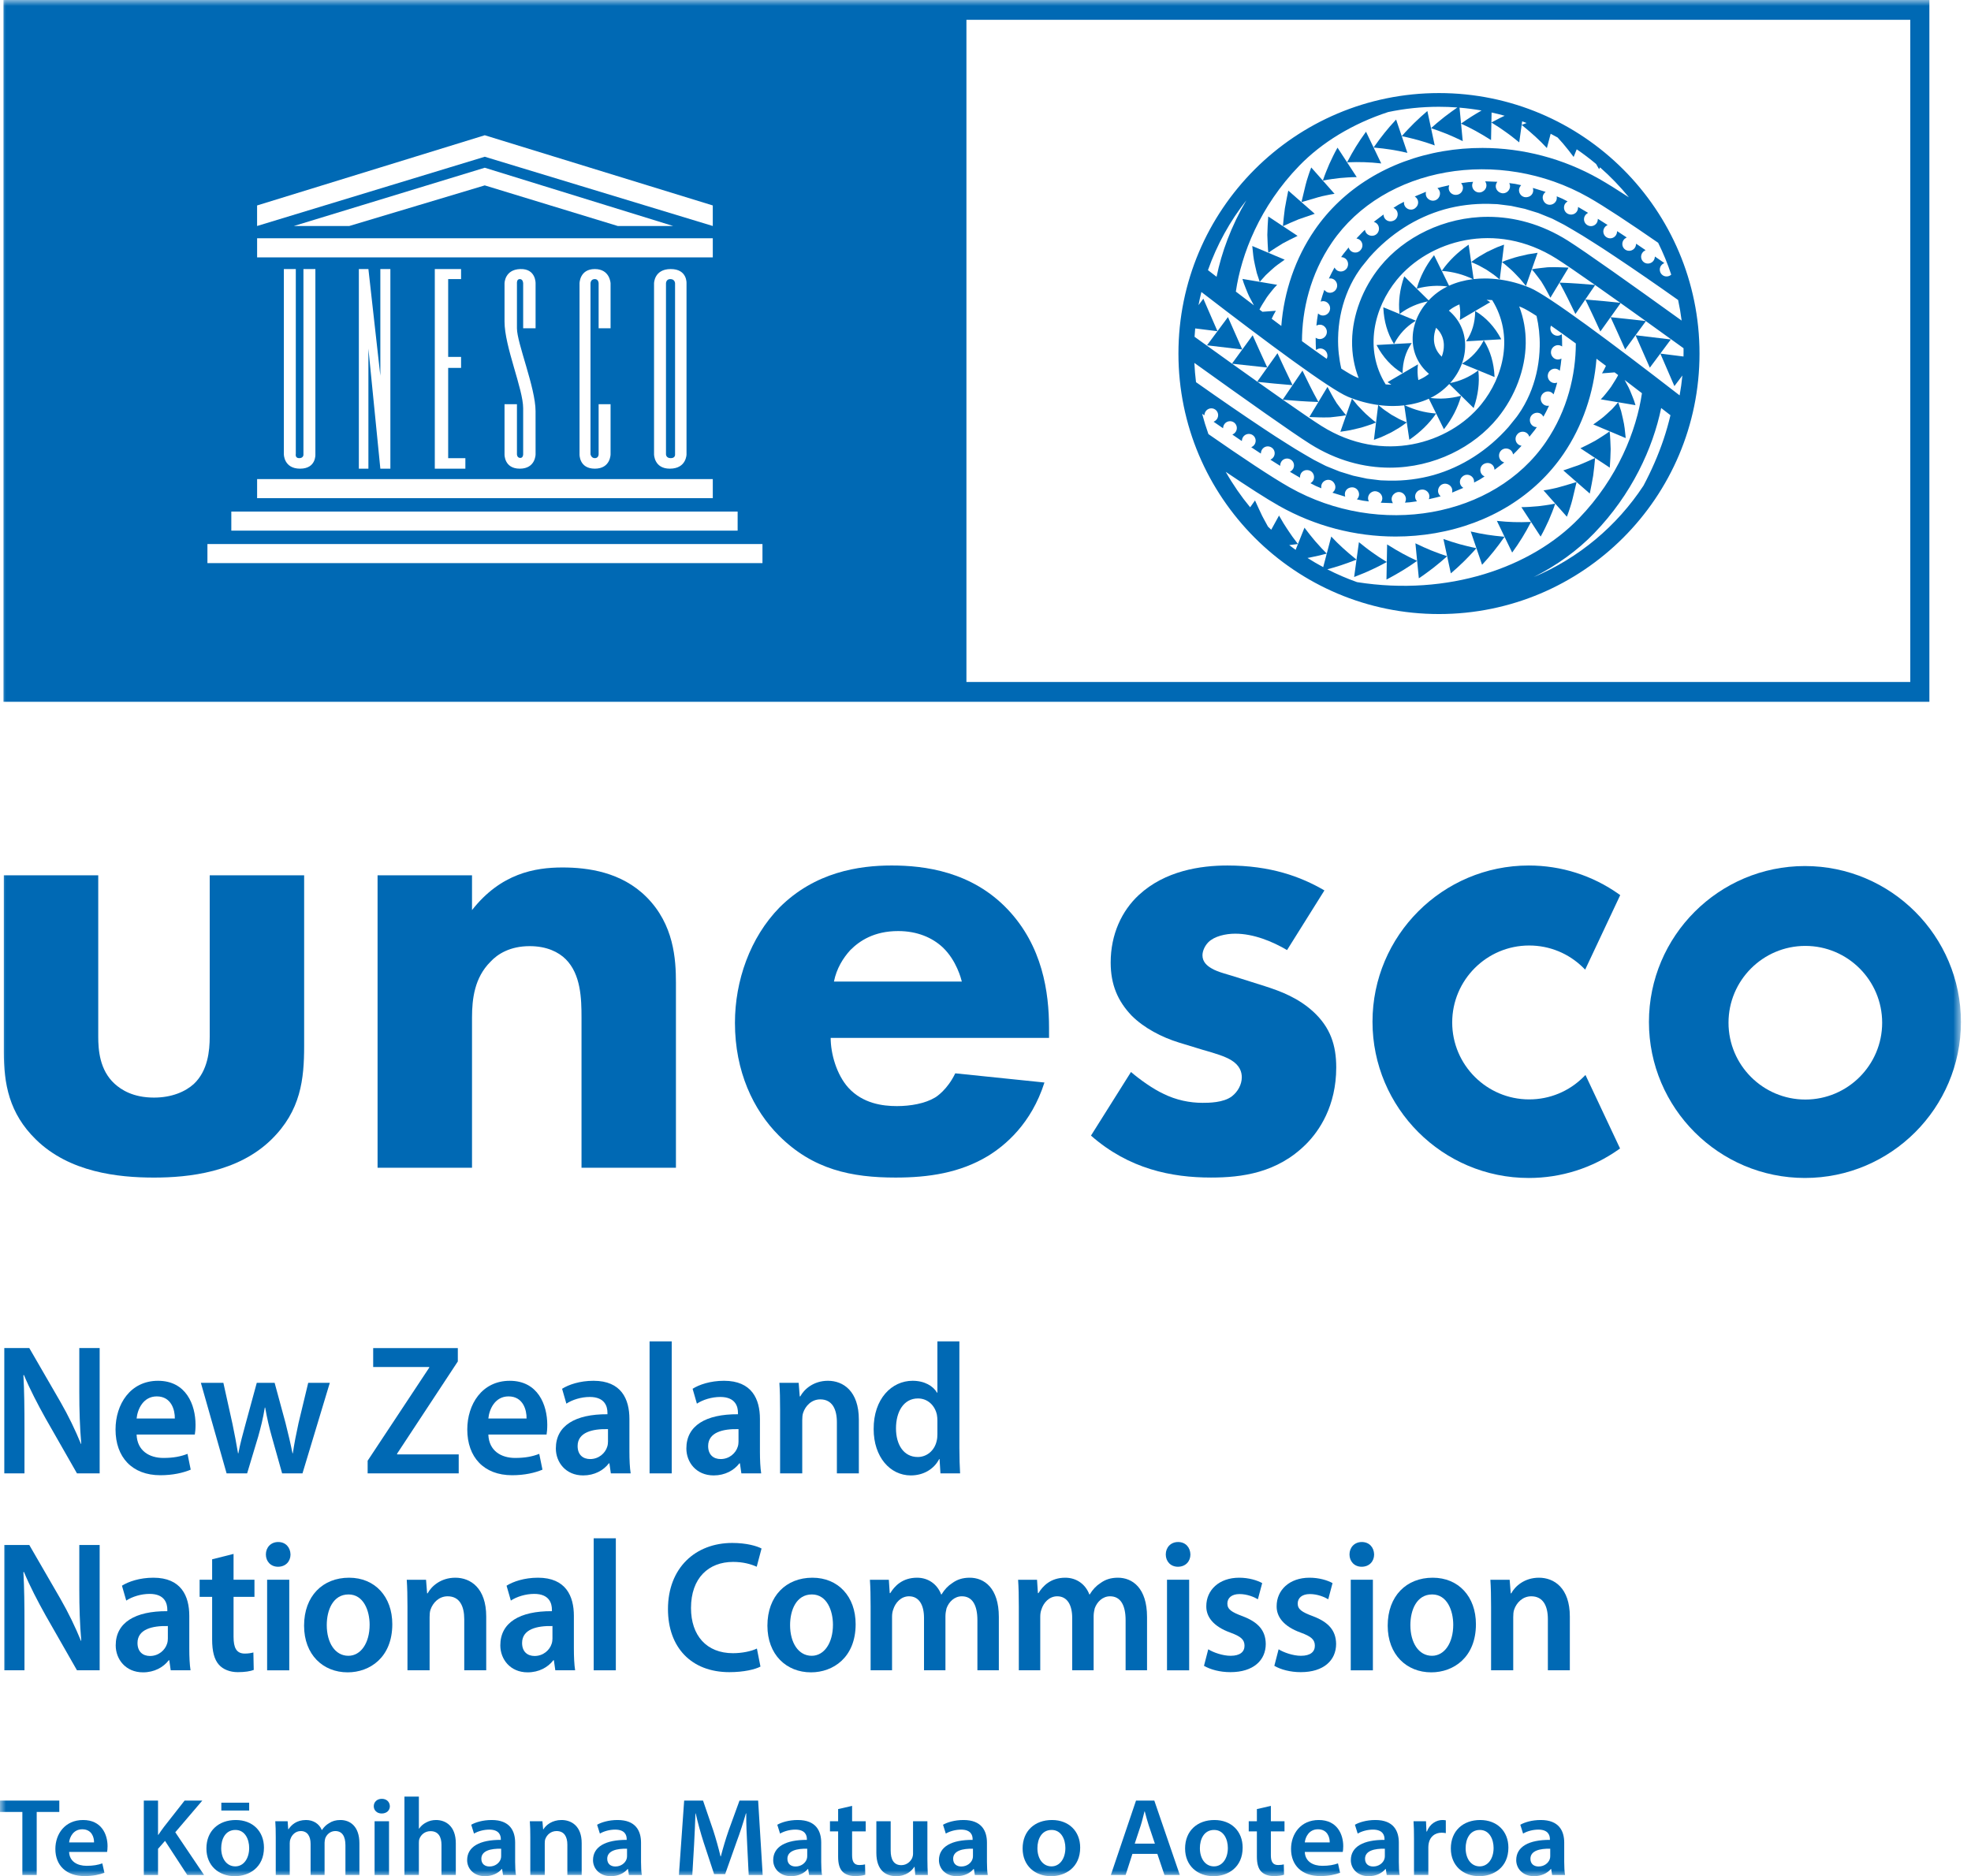
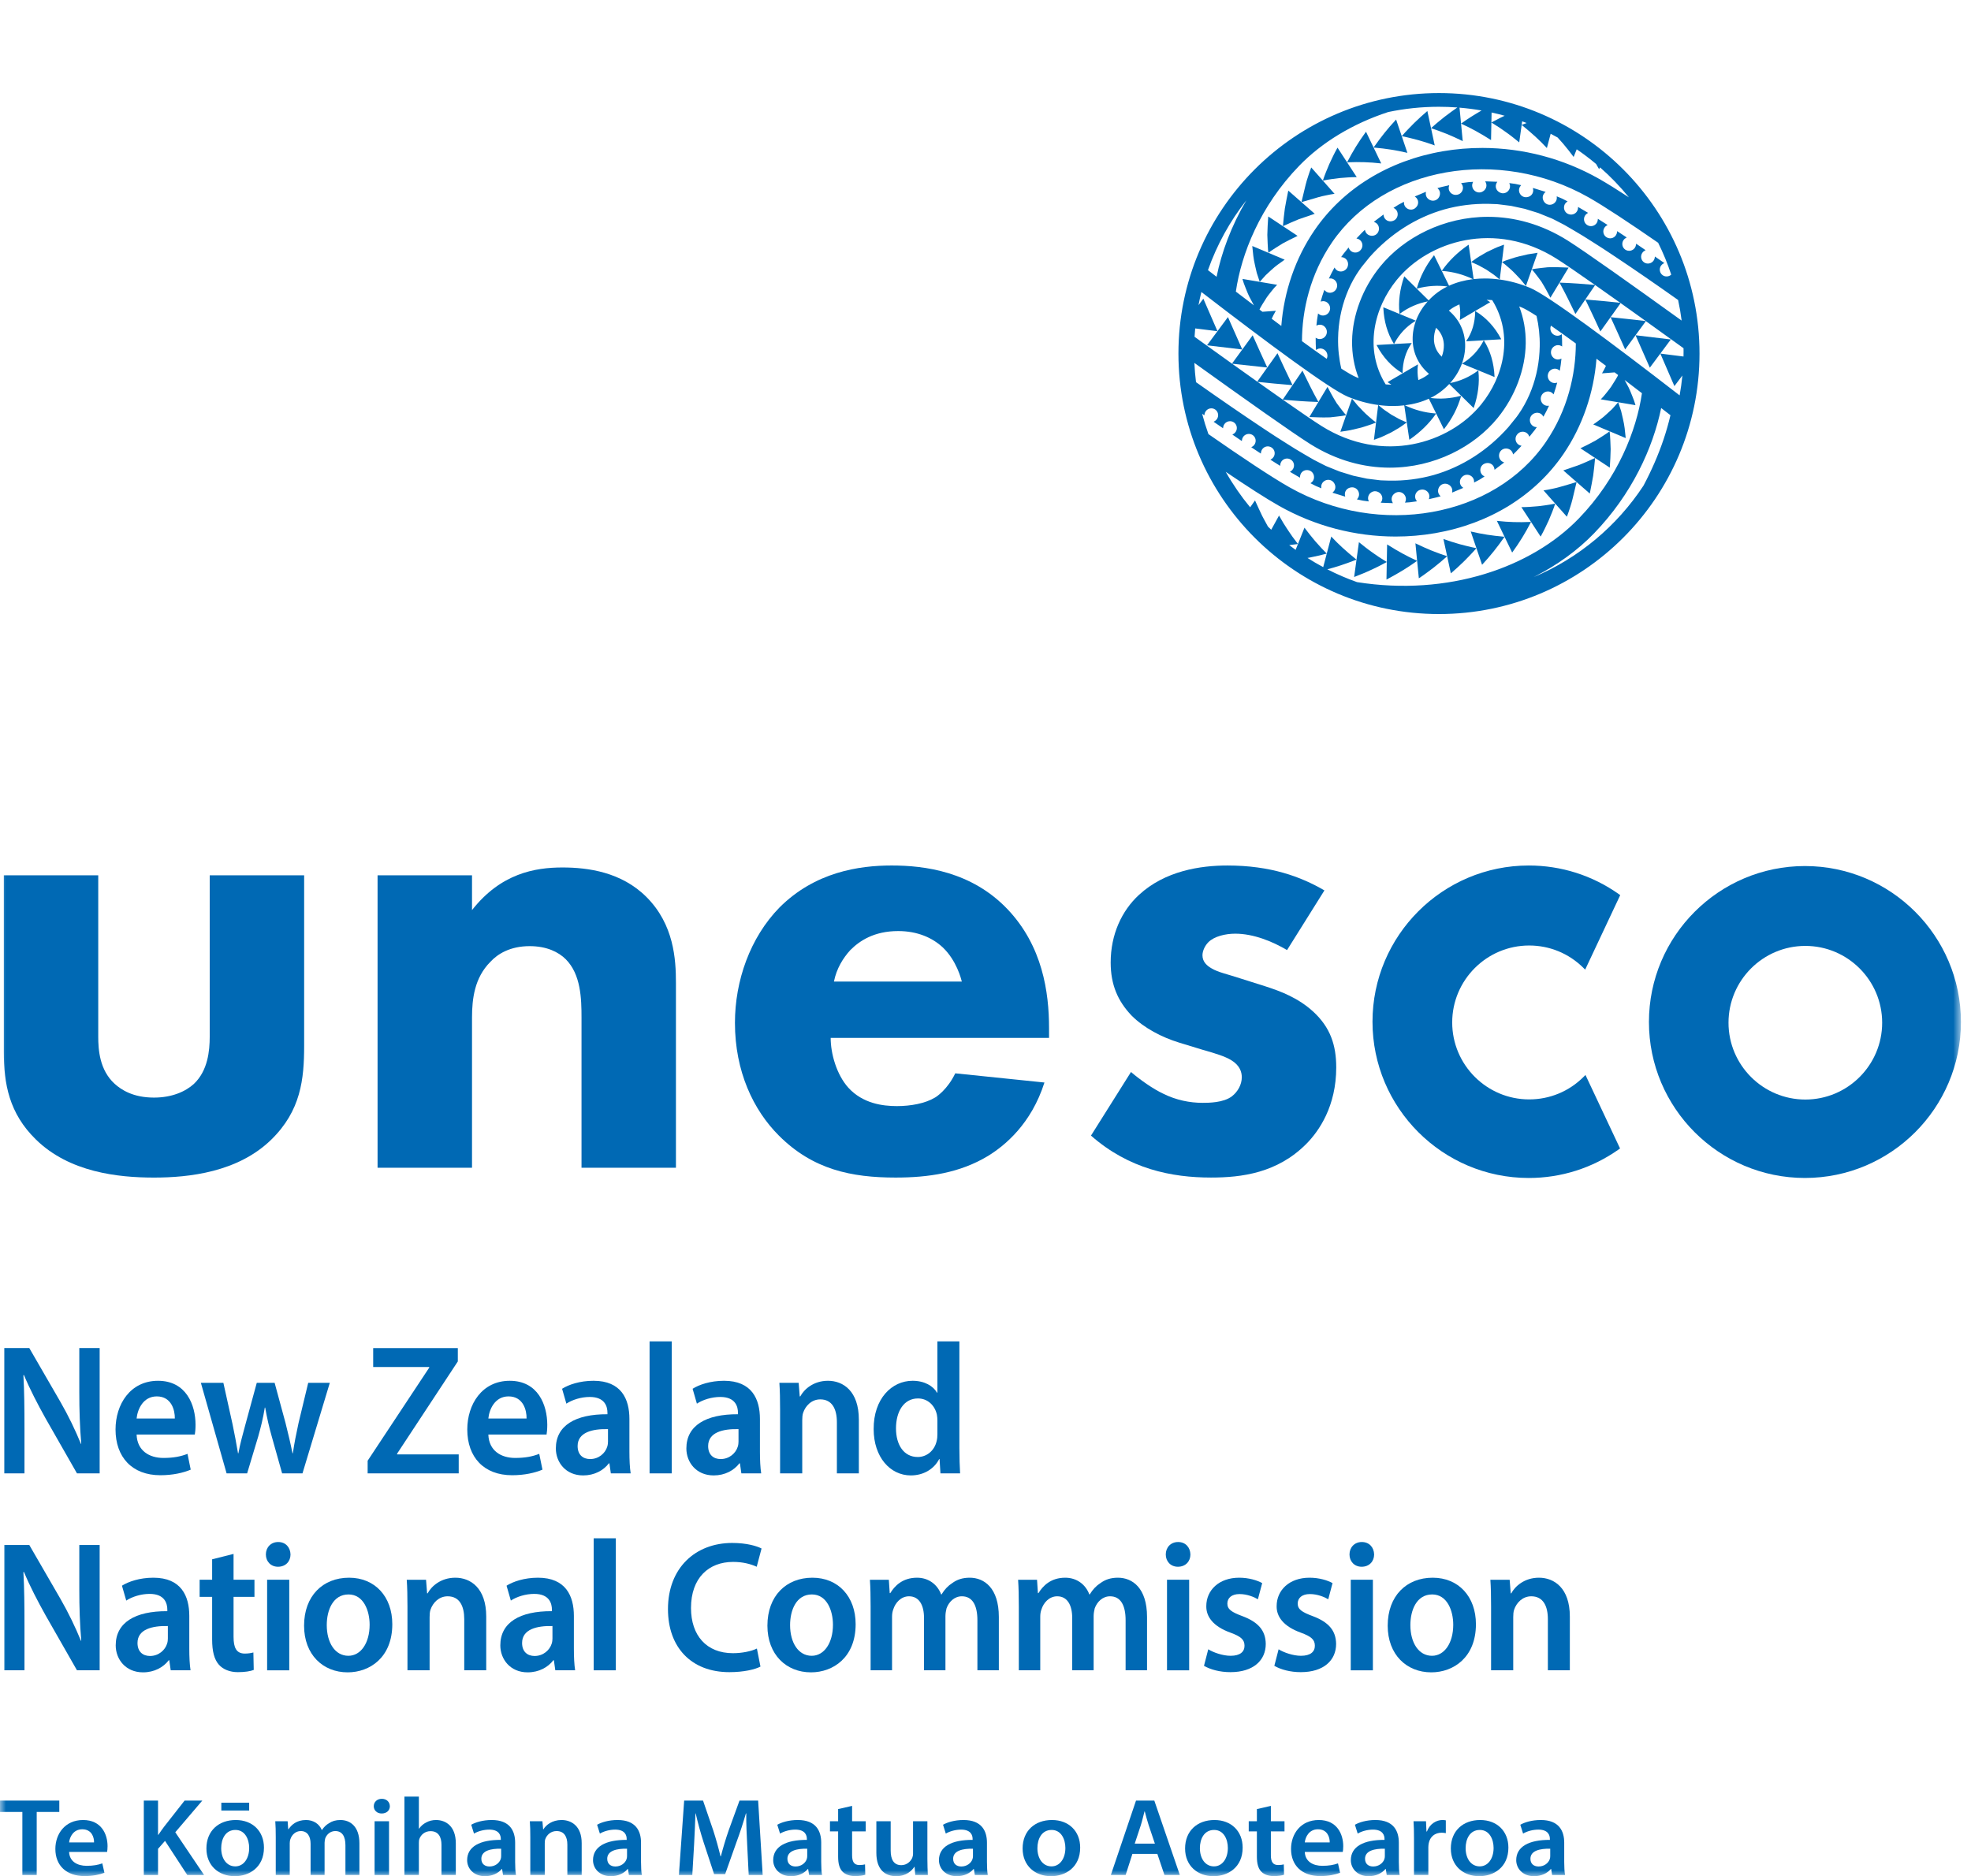
<svg xmlns="http://www.w3.org/2000/svg" xmlns:xlink="http://www.w3.org/1999/xlink" width="167px" height="159px" viewBox="0 0 167 159" version="1.1">
  <title>UNESCO Logo New</title>
  <defs>
    <polygon id="path-1" points="-7.28242111e-14 159 166.147 159 166.147 0 -7.28242111e-14 0" />
  </defs>
  <g id="UNESCO-Website-04" stroke="none" stroke-width="1" fill="none" fill-rule="evenodd">
    <g id="Unesco-–-Home" transform="translate(-165, -36)">
      <g id="Group-7" transform="translate(165, 36)">
        <g id="Group" transform="translate(0, 0)">
          <g id="UNESCO-Logo-New" transform="translate(0, 0)">
            <path d="M0.364,124.863 L0.364,114.243 L2.482,114.243 L5.115,118.797 C5.795,119.978 6.386,121.207 6.855,122.358 L6.885,122.358 C6.764,120.939 6.719,119.569 6.719,117.946 L6.719,114.243 L8.444,114.243 L8.444,124.863 L6.522,124.863 L3.859,120.199 C3.208,119.033 2.527,117.725 2.028,116.528 L1.983,116.544 C2.059,117.914 2.074,119.317 2.074,121.066 L2.074,124.863 L0.364,124.863 Z" id="Fill-1" fill="#0069B4" />
            <path d="M14.813,120.215 C14.827,119.506 14.525,118.339 13.284,118.339 C12.134,118.339 11.65,119.427 11.574,120.215 L14.813,120.215 Z M11.574,121.57 C11.62,122.956 12.664,123.555 13.844,123.555 C14.706,123.555 15.327,123.429 15.887,123.208 L16.159,124.548 C15.524,124.815 14.646,125.02 13.586,125.02 C11.196,125.02 9.789,123.492 9.789,121.144 C9.789,119.017 11.03,117.017 13.39,117.017 C15.781,117.017 16.568,119.064 16.568,120.75 C16.568,121.112 16.537,121.397 16.507,121.57 L11.574,121.57 Z" id="Fill-3" fill="#0069B4" />
            <path d="M18.926,117.19 L19.698,120.672 C19.865,121.491 20.031,122.326 20.167,123.161 L20.197,123.161 C20.349,122.326 20.591,121.475 20.803,120.687 L21.756,117.19 L23.269,117.19 L24.192,120.592 C24.419,121.491 24.616,122.326 24.783,123.161 L24.812,123.161 C24.933,122.326 25.1,121.491 25.296,120.592 L26.114,117.19 L27.944,117.19 L25.629,124.863 L23.904,124.863 L23.027,121.743 C22.8,120.94 22.633,120.215 22.467,119.285 L22.437,119.285 C22.286,120.231 22.089,120.987 21.877,121.743 L20.939,124.863 L19.199,124.863 L17.02,117.19 L18.926,117.19 Z" id="Fill-5" fill="#0069B4" />
            <polygon id="Fill-7" fill="#0069B4" points="31.15 123.791 36.37 115.898 36.37 115.851 31.619 115.851 31.619 114.244 38.791 114.244 38.791 115.377 33.646 123.192 33.646 123.256 38.866 123.256 38.866 124.863 31.15 124.863" />
            <path d="M44.615,120.215 C44.63,119.506 44.328,118.339 43.087,118.339 C41.937,118.339 41.453,119.427 41.377,120.215 L44.615,120.215 Z M41.377,121.57 C41.423,122.956 42.467,123.555 43.647,123.555 C44.509,123.555 45.13,123.429 45.689,123.208 L45.962,124.548 C45.326,124.815 44.449,125.02 43.389,125.02 C40.999,125.02 39.592,123.492 39.592,121.144 C39.592,119.017 40.833,117.017 43.193,117.017 C45.584,117.017 46.37,119.064 46.37,120.75 C46.37,121.112 46.34,121.397 46.31,121.57 L41.377,121.57 Z" id="Fill-9" fill="#0069B4" />
            <path d="M51.514,121.113 C50.197,121.081 48.941,121.381 48.941,122.546 C48.941,123.303 49.41,123.65 50.001,123.65 C50.742,123.65 51.287,123.146 51.453,122.594 C51.498,122.452 51.514,122.294 51.514,122.168 L51.514,121.113 Z M51.756,124.863 L51.634,124.012 L51.589,124.012 C51.135,124.611 50.364,125.036 49.41,125.036 C47.928,125.036 47.096,123.918 47.096,122.752 C47.096,120.813 48.744,119.837 51.468,119.852 L51.468,119.726 C51.468,119.222 51.271,118.387 49.97,118.387 C49.244,118.387 48.487,118.623 47.988,118.955 L47.625,117.694 C48.17,117.347 49.123,117.016 50.288,117.016 C52.648,117.016 53.329,118.576 53.329,120.246 L53.329,123.02 C53.329,123.713 53.359,124.39 53.435,124.863 L51.756,124.863 Z" id="Fill-11" fill="#0069B4" />
            <mask id="mask-2" fill="white">
              <use xlink:href="#path-1" />
            </mask>
            <g id="Clip-14" />
            <polygon id="Fill-13" fill="#0069B4" mask="url(#mask-2)" points="55.038 124.863 56.914 124.863 56.914 113.676 55.038 113.676" />
            <path d="M62.573,121.113 C61.256,121.081 60,121.381 60,122.546 C60,123.303 60.47,123.65 61.06,123.65 C61.801,123.65 62.346,123.146 62.512,122.594 C62.558,122.452 62.573,122.294 62.573,122.168 L62.573,121.113 Z M62.815,124.863 L62.693,124.012 L62.648,124.012 C62.194,124.611 61.423,125.036 60.47,125.036 C58.986,125.036 58.155,123.918 58.155,122.752 C58.155,120.813 59.804,119.837 62.527,119.852 L62.527,119.726 C62.527,119.222 62.331,118.387 61.03,118.387 C60.303,118.387 59.546,118.623 59.047,118.955 L58.684,117.694 C59.228,117.347 60.182,117.016 61.347,117.016 C63.707,117.016 64.388,118.576 64.388,120.246 L64.388,123.02 C64.388,123.713 64.419,124.39 64.494,124.863 L62.815,124.863 Z" id="Fill-15" fill="#0069B4" mask="url(#mask-2)" />
            <path d="M66.096,119.474 C66.096,118.592 66.082,117.852 66.036,117.19 L67.67,117.19 L67.761,118.34 L67.807,118.34 C68.124,117.741 68.926,117.016 70.152,117.016 C71.438,117.016 72.769,117.883 72.769,120.31 L72.769,124.863 L70.908,124.863 L70.908,120.529 C70.908,119.427 70.514,118.592 69.501,118.592 C68.759,118.592 68.245,119.143 68.049,119.727 C67.988,119.9 67.973,120.136 67.973,120.356 L67.973,124.863 L66.096,124.863 L66.096,119.474 Z" id="Fill-16" fill="#0069B4" mask="url(#mask-2)" />
            <path d="M79.425,120.388 C79.425,120.231 79.41,120.042 79.38,119.884 C79.214,119.128 78.624,118.513 77.776,118.513 C76.581,118.513 75.916,119.616 75.916,121.05 C75.916,122.452 76.581,123.476 77.761,123.476 C78.517,123.476 79.184,122.94 79.365,122.106 C79.41,121.932 79.425,121.743 79.425,121.538 L79.425,120.388 Z M81.287,113.676 L81.287,122.704 C81.287,123.492 81.317,124.343 81.347,124.863 L79.683,124.863 L79.607,123.65 L79.576,123.65 C79.138,124.501 78.245,125.036 77.171,125.036 C75.416,125.036 74.024,123.476 74.024,121.113 C74.009,118.545 75.552,117.016 77.322,117.016 C78.336,117.016 79.063,117.458 79.395,118.025 L79.425,118.025 L79.425,113.676 L81.287,113.676 Z" id="Fill-17" fill="#0069B4" mask="url(#mask-2)" />
            <path d="M0.364,141.551 L0.364,130.932 L2.482,130.932 L5.115,135.485 C5.795,136.667 6.386,137.896 6.855,139.046 L6.885,139.046 C6.764,137.628 6.719,136.257 6.719,134.635 L6.719,130.932 L8.444,130.932 L8.444,141.551 L6.522,141.551 L3.859,136.887 C3.208,135.722 2.527,134.414 2.028,133.216 L1.983,133.232 C2.059,134.602 2.074,136.005 2.074,137.754 L2.074,141.551 L0.364,141.551 Z" id="Fill-18" fill="#0069B4" mask="url(#mask-2)" />
            <path d="M14.222,137.801 C12.906,137.77 11.65,138.07 11.65,139.235 C11.65,139.991 12.119,140.338 12.709,140.338 C13.45,140.338 13.996,139.834 14.161,139.283 C14.207,139.141 14.222,138.983 14.222,138.857 L14.222,137.801 Z M14.464,141.551 L14.343,140.7 L14.298,140.7 C13.844,141.299 13.072,141.725 12.119,141.725 C10.636,141.725 9.804,140.606 9.804,139.44 C9.804,137.502 11.453,136.525 14.177,136.541 L14.177,136.415 C14.177,135.911 13.98,135.076 12.679,135.076 C11.953,135.076 11.196,135.312 10.697,135.643 L10.333,134.382 C10.879,134.036 11.832,133.705 12.996,133.705 C15.357,133.705 16.038,135.265 16.038,136.934 L16.038,139.708 C16.038,140.401 16.068,141.078 16.144,141.551 L14.464,141.551 Z" id="Fill-19" fill="#0069B4" mask="url(#mask-2)" />
            <path d="M19.789,131.688 L19.789,133.878 L21.56,133.878 L21.56,135.328 L19.789,135.328 L19.789,138.715 C19.789,139.645 20.031,140.134 20.742,140.134 C21.06,140.134 21.302,140.086 21.469,140.039 L21.499,141.52 C21.227,141.631 20.742,141.709 20.152,141.709 C19.471,141.709 18.896,141.472 18.548,141.078 C18.155,140.638 17.974,139.945 17.974,138.936 L17.974,135.328 L16.914,135.328 L16.914,133.878 L17.974,133.878 L17.974,132.145 L19.789,131.688 Z" id="Fill-20" fill="#0069B4" mask="url(#mask-2)" />
            <path d="M22.633,141.552 L24.509,141.552 L24.509,133.878 L22.633,133.878 L22.633,141.552 Z M24.615,131.735 C24.615,132.318 24.206,132.776 23.556,132.776 C22.936,132.776 22.527,132.318 22.527,131.735 C22.527,131.137 22.951,130.68 23.571,130.68 C24.206,130.68 24.6,131.137 24.615,131.735 L24.615,131.735 Z" id="Fill-21" fill="#0069B4" mask="url(#mask-2)" />
            <path d="M27.686,137.722 C27.686,139.204 28.382,140.322 29.517,140.322 C30.576,140.322 31.318,139.235 31.318,137.691 C31.318,136.494 30.803,135.123 29.532,135.123 C28.216,135.123 27.686,136.446 27.686,137.722 M33.239,137.644 C33.239,140.464 31.332,141.725 29.457,141.725 C27.368,141.725 25.764,140.228 25.764,137.77 C25.764,135.249 27.353,133.705 29.578,133.705 C31.771,133.705 33.239,135.312 33.239,137.644" id="Fill-22" fill="#0069B4" mask="url(#mask-2)" />
            <path d="M34.524,136.163 C34.524,135.28 34.508,134.54 34.463,133.879 L36.098,133.879 L36.188,135.028 L36.233,135.028 C36.551,134.429 37.353,133.705 38.579,133.705 C39.865,133.705 41.197,134.572 41.197,136.998 L41.197,141.551 L39.335,141.551 L39.335,137.218 C39.335,136.115 38.942,135.28 37.928,135.28 C37.187,135.28 36.672,135.832 36.476,136.415 C36.415,136.588 36.4,136.825 36.4,137.045 L36.4,141.551 L34.524,141.551 L34.524,136.163 Z" id="Fill-23" fill="#0069B4" mask="url(#mask-2)" />
            <path d="M46.809,137.801 C45.492,137.77 44.236,138.07 44.236,139.235 C44.236,139.991 44.705,140.338 45.296,140.338 C46.037,140.338 46.582,139.834 46.748,139.283 C46.793,139.141 46.809,138.983 46.809,138.857 L46.809,137.801 Z M47.051,141.551 L46.929,140.7 L46.884,140.7 C46.43,141.299 45.659,141.725 44.705,141.725 C43.223,141.725 42.391,140.606 42.391,139.44 C42.391,137.502 44.04,136.525 46.763,136.541 L46.763,136.415 C46.763,135.911 46.567,135.076 45.265,135.076 C44.539,135.076 43.782,135.312 43.283,135.643 L42.92,134.382 C43.465,134.036 44.418,133.705 45.583,133.705 C47.943,133.705 48.624,135.265 48.624,136.934 L48.624,139.708 C48.624,140.401 48.654,141.078 48.73,141.551 L47.051,141.551 Z" id="Fill-24" fill="#0069B4" mask="url(#mask-2)" />
            <polygon id="Fill-25" fill="#0069B4" mask="url(#mask-2)" points="50.303 141.552 52.179 141.552 52.179 130.365 50.303 130.365" />
            <path d="M64.433,141.236 C63.994,141.473 63.026,141.709 61.801,141.709 C58.563,141.709 56.596,139.598 56.596,136.367 C56.596,132.87 58.926,130.759 62.043,130.759 C63.269,130.759 64.146,131.027 64.525,131.231 L64.115,132.776 C63.631,132.555 62.966,132.366 62.119,132.366 C60.045,132.366 58.548,133.721 58.548,136.273 C58.548,138.605 59.864,140.102 62.103,140.102 C62.86,140.102 63.647,139.944 64.131,139.708 L64.433,141.236 Z" id="Fill-26" fill="#0069B4" mask="url(#mask-2)" />
            <path d="M66.943,137.722 C66.943,139.204 67.64,140.322 68.774,140.322 C69.834,140.322 70.575,139.235 70.575,137.691 C70.575,136.494 70.06,135.123 68.79,135.123 C67.473,135.123 66.943,136.446 66.943,137.722 M72.497,137.644 C72.497,140.464 70.59,141.725 68.714,141.725 C66.626,141.725 65.022,140.228 65.022,137.77 C65.022,135.249 66.61,133.705 68.835,133.705 C71.029,133.705 72.497,135.312 72.497,137.644" id="Fill-27" fill="#0069B4" mask="url(#mask-2)" />
            <path d="M73.766,136.163 C73.766,135.28 73.752,134.54 73.706,133.879 L75.31,133.879 L75.385,135.012 L75.431,135.012 C75.794,134.414 76.46,133.705 77.701,133.705 C78.669,133.705 79.425,134.272 79.743,135.123 L79.774,135.123 C80.031,134.697 80.334,134.383 80.681,134.162 C81.09,133.862 81.559,133.705 82.164,133.705 C83.39,133.705 84.63,134.572 84.63,137.03 L84.63,141.551 L82.814,141.551 L82.814,137.313 C82.814,136.037 82.391,135.28 81.498,135.28 C80.863,135.28 80.394,135.753 80.197,136.305 C80.152,136.494 80.106,136.73 80.106,136.95 L80.106,141.551 L78.29,141.551 L78.29,137.108 C78.29,136.037 77.882,135.28 77.02,135.28 C76.324,135.28 75.855,135.848 75.688,136.383 C75.613,136.573 75.582,136.793 75.582,137.014 L75.582,141.551 L73.766,141.551 L73.766,136.163 Z" id="Fill-28" fill="#0069B4" mask="url(#mask-2)" />
            <path d="M86.323,136.163 C86.323,135.28 86.308,134.54 86.262,133.879 L87.866,133.879 L87.941,135.012 L87.987,135.012 C88.351,134.414 89.016,133.705 90.257,133.705 C91.225,133.705 91.981,134.272 92.299,135.123 L92.33,135.123 C92.587,134.697 92.89,134.383 93.238,134.162 C93.646,133.862 94.115,133.705 94.72,133.705 C95.946,133.705 97.187,134.572 97.187,137.03 L97.187,141.551 L95.371,141.551 L95.371,137.313 C95.371,136.037 94.947,135.28 94.054,135.28 C93.419,135.28 92.95,135.753 92.753,136.305 C92.708,136.494 92.662,136.73 92.662,136.95 L92.662,141.551 L90.846,141.551 L90.846,137.108 C90.846,136.037 90.438,135.28 89.576,135.28 C88.88,135.28 88.411,135.848 88.244,136.383 C88.169,136.573 88.139,136.793 88.139,137.014 L88.139,141.551 L86.323,141.551 L86.323,136.163 Z" id="Fill-29" fill="#0069B4" mask="url(#mask-2)" />
            <path d="M98.879,141.552 L100.756,141.552 L100.756,133.878 L98.879,133.878 L98.879,141.552 Z M100.862,131.735 C100.862,132.318 100.453,132.776 99.802,132.776 C99.182,132.776 98.774,132.318 98.774,131.735 C98.774,131.137 99.197,130.68 99.818,130.68 C100.453,130.68 100.847,131.137 100.862,131.735 L100.862,131.735 Z" id="Fill-30" fill="#0069B4" mask="url(#mask-2)" />
            <path d="M102.374,139.771 C102.798,140.039 103.6,140.322 104.266,140.322 C105.083,140.322 105.446,139.975 105.446,139.471 C105.446,138.952 105.143,138.684 104.235,138.353 C102.798,137.833 102.193,137.013 102.208,136.115 C102.208,134.761 103.283,133.705 104.992,133.705 C105.809,133.705 106.521,133.925 106.944,134.162 L106.58,135.532 C106.263,135.343 105.673,135.091 105.022,135.091 C104.357,135.091 103.993,135.422 103.993,135.895 C103.993,136.383 104.342,136.619 105.279,136.966 C106.611,137.47 107.231,138.18 107.246,139.314 C107.246,140.7 106.203,141.709 104.251,141.709 C103.358,141.709 102.556,141.488 102.012,141.173 L102.374,139.771 Z" id="Fill-31" fill="#0069B4" mask="url(#mask-2)" />
            <path d="M108.335,139.771 C108.759,140.039 109.56,140.322 110.226,140.322 C111.044,140.322 111.406,139.975 111.406,139.471 C111.406,138.952 111.104,138.684 110.195,138.353 C108.759,137.833 108.153,137.013 108.168,136.115 C108.168,134.761 109.243,133.705 110.953,133.705 C111.769,133.705 112.481,133.925 112.904,134.162 L112.541,135.532 C112.223,135.343 111.633,135.091 110.983,135.091 C110.317,135.091 109.953,135.422 109.953,135.895 C109.953,136.383 110.302,136.619 111.24,136.966 C112.571,137.47 113.191,138.18 113.207,139.314 C113.207,140.7 112.163,141.709 110.211,141.709 C109.318,141.709 108.516,141.488 107.972,141.173 L108.335,139.771 Z" id="Fill-32" fill="#0069B4" mask="url(#mask-2)" />
            <path d="M114.447,141.552 L116.323,141.552 L116.323,133.878 L114.447,133.878 L114.447,141.552 Z M116.428,131.735 C116.428,132.318 116.02,132.776 115.37,132.776 C114.749,132.776 114.341,132.318 114.341,131.735 C114.341,131.137 114.764,130.68 115.384,130.68 C116.02,130.68 116.414,131.137 116.428,131.735 L116.428,131.735 Z" id="Fill-33" fill="#0069B4" mask="url(#mask-2)" />
            <path d="M119.499,137.722 C119.499,139.204 120.196,140.322 121.33,140.322 C122.39,140.322 123.131,139.235 123.131,137.691 C123.131,136.494 122.616,135.123 121.346,135.123 C120.029,135.123 119.499,136.446 119.499,137.722 M125.053,137.644 C125.053,140.464 123.146,141.725 121.27,141.725 C119.182,141.725 117.578,140.228 117.578,137.77 C117.578,135.249 119.166,133.705 121.391,133.705 C123.585,133.705 125.053,135.312 125.053,137.644" id="Fill-34" fill="#0069B4" mask="url(#mask-2)" />
            <path d="M126.337,136.163 C126.337,135.28 126.323,134.54 126.277,133.879 L127.911,133.879 L128.002,135.028 L128.048,135.028 C128.365,134.429 129.167,133.705 130.393,133.705 C131.679,133.705 133.01,134.572 133.01,136.998 L133.01,141.551 L131.149,141.551 L131.149,137.218 C131.149,136.115 130.755,135.28 129.742,135.28 C129,135.28 128.486,135.832 128.29,136.415 C128.229,136.588 128.214,136.825 128.214,137.045 L128.214,141.551 L126.337,141.551 L126.337,136.163 Z" id="Fill-35" fill="#0069B4" mask="url(#mask-2)" />
            <polygon id="Fill-36" fill="#0069B4" mask="url(#mask-2)" points="1.895 153.556 -7.28242111e-14 153.556 -7.28242111e-14 152.593 5.025 152.593 5.025 153.556 3.11 153.556 3.11 158.898 1.895 158.898" />
            <path d="M7.968,156.138 C7.978,155.717 7.781,155.025 6.971,155.025 C6.221,155.025 5.905,155.67 5.855,156.138 L7.968,156.138 Z M5.855,156.943 C5.886,157.766 6.566,158.121 7.336,158.121 C7.899,158.121 8.304,158.046 8.669,157.915 L8.847,158.711 C8.432,158.869 7.86,158.991 7.169,158.991 C5.609,158.991 4.691,158.083 4.691,156.69 C4.691,155.427 5.5,154.239 7.04,154.239 C8.6,154.239 9.113,155.455 9.113,156.456 C9.113,156.671 9.094,156.839 9.074,156.943 L5.855,156.943 Z" id="Fill-37" fill="#0069B4" mask="url(#mask-2)" />
            <path d="M12.185,152.593 L13.39,152.593 L13.39,155.492 L13.419,155.492 C13.577,155.249 13.745,155.025 13.903,154.809 L15.641,152.593 L17.141,152.593 L14.851,155.277 L17.29,158.898 L15.868,158.898 L13.982,156.007 L13.39,156.681 L13.39,158.898 L12.185,158.898 L12.185,152.593 Z" id="Fill-38" fill="#0069B4" mask="url(#mask-2)" />
            <path d="M18.753,153.435 L21.112,153.435 L21.112,152.771 L18.753,152.771 L18.753,153.435 Z M18.742,156.624 C18.742,157.504 19.197,158.168 19.937,158.168 C20.628,158.168 21.112,157.522 21.112,156.606 C21.112,155.895 20.776,155.081 19.947,155.081 C19.088,155.081 18.742,155.866 18.742,156.624 L18.742,156.624 Z M22.365,156.578 C22.365,158.252 21.121,159 19.897,159 C18.535,159 17.489,158.112 17.489,156.652 C17.489,155.156 18.525,154.239 19.976,154.239 C21.408,154.239 22.365,155.194 22.365,156.578 L22.365,156.578 Z" id="Fill-39" fill="#0069B4" mask="url(#mask-2)" />
            <path d="M23.364,155.698 C23.364,155.175 23.355,154.735 23.324,154.342 L24.371,154.342 L24.42,155.015 L24.45,155.015 C24.687,154.66 25.121,154.239 25.931,154.239 C26.563,154.239 27.056,154.576 27.263,155.081 L27.283,155.081 C27.451,154.828 27.648,154.641 27.876,154.511 C28.142,154.333 28.448,154.239 28.843,154.239 C29.643,154.239 30.452,154.753 30.452,156.213 L30.452,158.897 L29.268,158.897 L29.268,156.381 C29.268,155.623 28.992,155.175 28.409,155.175 C27.994,155.175 27.688,155.455 27.56,155.783 C27.53,155.895 27.501,156.035 27.501,156.166 L27.501,158.897 L26.316,158.897 L26.316,156.259 C26.316,155.623 26.049,155.175 25.486,155.175 C25.032,155.175 24.727,155.511 24.618,155.829 C24.568,155.942 24.549,156.072 24.549,156.203 L24.549,158.897 L23.364,158.897 L23.364,155.698 Z" id="Fill-40" fill="#0069B4" mask="url(#mask-2)" />
            <path d="M31.738,158.898 L32.962,158.898 L32.962,154.342 L31.738,154.342 L31.738,158.898 Z M33.032,153.07 C33.032,153.416 32.765,153.687 32.34,153.687 C31.936,153.687 31.669,153.416 31.669,153.07 C31.669,152.714 31.946,152.443 32.351,152.443 C32.765,152.443 33.022,152.714 33.032,153.07 L33.032,153.07 Z" id="Fill-41" fill="#0069B4" mask="url(#mask-2)" />
            <path d="M34.267,152.256 L35.491,152.256 L35.491,154.969 L35.511,154.969 C35.659,154.753 35.856,154.576 36.113,154.445 C36.35,154.314 36.636,154.239 36.942,154.239 C37.762,154.239 38.62,154.753 38.62,156.213 L38.62,158.897 L37.406,158.897 L37.406,156.344 C37.406,155.68 37.149,155.184 36.478,155.184 C36.004,155.184 35.668,155.483 35.54,155.829 C35.5,155.923 35.491,156.044 35.491,156.176 L35.491,158.897 L34.267,158.897 L34.267,152.256 Z" id="Fill-42" fill="#0069B4" mask="url(#mask-2)" />
            <path d="M42.462,156.671 C41.603,156.653 40.784,156.83 40.784,157.522 C40.784,157.971 41.09,158.178 41.475,158.178 C41.959,158.178 42.314,157.878 42.423,157.551 C42.453,157.466 42.462,157.373 42.462,157.298 L42.462,156.671 Z M42.621,158.898 L42.542,158.393 L42.512,158.393 C42.216,158.748 41.712,159 41.09,159 C40.123,159 39.58,158.337 39.58,157.644 C39.58,156.494 40.656,155.913 42.433,155.923 L42.433,155.848 C42.433,155.549 42.304,155.053 41.455,155.053 C40.981,155.053 40.488,155.193 40.162,155.39 L39.926,154.641 C40.281,154.436 40.903,154.239 41.663,154.239 C43.203,154.239 43.647,155.165 43.647,156.157 L43.647,157.803 C43.647,158.214 43.667,158.616 43.717,158.898 L42.621,158.898 Z" id="Fill-43" fill="#0069B4" mask="url(#mask-2)" />
            <path d="M44.932,155.698 C44.932,155.175 44.922,154.735 44.892,154.342 L45.959,154.342 L46.018,155.024 L46.048,155.024 C46.255,154.67 46.778,154.239 47.578,154.239 C48.417,154.239 49.285,154.753 49.285,156.194 L49.285,158.897 L48.071,158.897 L48.071,156.325 C48.071,155.67 47.815,155.175 47.154,155.175 C46.669,155.175 46.334,155.502 46.205,155.848 C46.166,155.951 46.156,156.091 46.156,156.222 L46.156,158.897 L44.932,158.897 L44.932,155.698 Z" id="Fill-44" fill="#0069B4" mask="url(#mask-2)" />
            <path d="M53.128,156.671 C52.269,156.653 51.45,156.83 51.45,157.522 C51.45,157.971 51.756,158.178 52.141,158.178 C52.624,158.178 52.98,157.878 53.088,157.551 C53.118,157.466 53.128,157.373 53.128,157.298 L53.128,156.671 Z M53.286,158.898 L53.207,158.393 L53.177,158.393 C52.881,158.748 52.378,159 51.756,159 C50.788,159 50.245,158.337 50.245,157.644 C50.245,156.494 51.321,155.913 53.098,155.923 L53.098,155.848 C53.098,155.549 52.97,155.053 52.121,155.053 C51.647,155.053 51.154,155.193 50.828,155.39 L50.591,154.641 C50.946,154.436 51.568,154.239 52.328,154.239 C53.868,154.239 54.313,155.165 54.313,156.157 L54.313,157.803 C54.313,158.214 54.332,158.616 54.382,158.898 L53.286,158.898 Z" id="Fill-45" fill="#0069B4" mask="url(#mask-2)" />
            <path d="M63.308,156.325 C63.268,155.511 63.219,154.529 63.229,153.678 L63.2,153.678 C62.982,154.444 62.706,155.296 62.41,156.091 L61.442,158.822 L60.504,158.822 L59.616,156.128 C59.359,155.325 59.123,154.464 58.945,153.678 L58.925,153.678 C58.895,154.501 58.856,155.502 58.807,156.363 L58.658,158.898 L57.523,158.898 L57.968,152.593 L59.567,152.593 L60.435,155.128 C60.672,155.866 60.88,156.615 61.048,157.317 L61.077,157.317 C61.254,156.633 61.482,155.857 61.739,155.118 L62.657,152.593 L64.236,152.593 L64.621,158.898 L63.436,158.898 L63.308,156.325 Z" id="Fill-46" fill="#0069B4" mask="url(#mask-2)" />
            <path d="M68.395,156.671 C67.536,156.653 66.716,156.83 66.716,157.522 C66.716,157.971 67.023,158.178 67.408,158.178 C67.891,158.178 68.247,157.878 68.355,157.551 C68.385,157.466 68.395,157.373 68.395,157.298 L68.395,156.671 Z M68.553,158.898 L68.474,158.393 L68.444,158.393 C68.148,158.748 67.645,159 67.023,159 C66.055,159 65.512,158.337 65.512,157.644 C65.512,156.494 66.588,155.913 68.365,155.923 L68.365,155.848 C68.365,155.549 68.237,155.053 67.388,155.053 C66.914,155.053 66.421,155.193 66.095,155.39 L65.858,154.641 C66.213,154.436 66.835,154.239 67.595,154.239 C69.135,154.239 69.58,155.165 69.58,156.157 L69.58,157.803 C69.58,158.214 69.599,158.616 69.649,158.898 L68.553,158.898 Z" id="Fill-47" fill="#0069B4" mask="url(#mask-2)" />
            <path d="M72.197,153.042 L72.197,154.342 L73.352,154.342 L73.352,155.203 L72.197,155.203 L72.197,157.214 C72.197,157.766 72.355,158.055 72.819,158.055 C73.027,158.055 73.185,158.027 73.293,158 L73.313,158.878 C73.135,158.944 72.819,158.991 72.434,158.991 C71.99,158.991 71.615,158.85 71.388,158.616 C71.131,158.355 71.013,157.943 71.013,157.345 L71.013,155.203 L70.322,155.203 L70.322,154.342 L71.013,154.342 L71.013,153.313 L72.197,153.042 Z" id="Fill-48" fill="#0069B4" mask="url(#mask-2)" />
            <path d="M78.576,157.532 C78.576,158.074 78.596,158.523 78.615,158.898 L77.549,158.898 L77.49,158.205 L77.47,158.205 C77.263,158.532 76.789,159 75.93,159 C75.052,159 74.252,158.505 74.252,157.017 L74.252,154.342 L75.466,154.342 L75.466,156.821 C75.466,157.579 75.723,158.065 76.364,158.065 C76.848,158.065 77.164,157.737 77.293,157.447 C77.332,157.345 77.361,157.223 77.361,157.092 L77.361,154.342 L78.576,154.342 L78.576,157.532 Z" id="Fill-49" fill="#0069B4" mask="url(#mask-2)" />
            <path d="M82.438,156.671 C81.579,156.653 80.759,156.83 80.759,157.522 C80.759,157.971 81.065,158.178 81.45,158.178 C81.934,158.178 82.29,157.878 82.398,157.551 C82.428,157.466 82.438,157.373 82.438,157.298 L82.438,156.671 Z M82.596,158.898 L82.517,158.393 L82.487,158.393 C82.191,158.748 81.687,159 81.065,159 C80.098,159 79.555,158.337 79.555,157.644 C79.555,156.494 80.631,155.913 82.408,155.923 L82.408,155.848 C82.408,155.549 82.279,155.053 81.431,155.053 C80.957,155.053 80.463,155.193 80.137,155.39 L79.901,154.641 C80.256,154.436 80.878,154.239 81.638,154.239 C83.178,154.239 83.623,155.165 83.623,156.157 L83.623,157.803 C83.623,158.214 83.642,158.616 83.692,158.898 L82.596,158.898 Z" id="Fill-50" fill="#0069B4" mask="url(#mask-2)" />
            <path d="M87.899,156.624 C87.899,157.504 88.353,158.168 89.094,158.168 C89.785,158.168 90.268,157.522 90.268,156.606 C90.268,155.895 89.933,155.081 89.103,155.081 C88.245,155.081 87.899,155.866 87.899,156.624 M91.522,156.578 C91.522,158.252 90.278,159 89.054,159 C87.691,159 86.645,158.112 86.645,156.652 C86.645,155.156 87.682,154.239 89.133,154.239 C90.564,154.239 91.522,155.194 91.522,156.578" id="Fill-51" fill="#0069B4" mask="url(#mask-2)" />
            <path d="M97.852,156.241 L97.329,154.688 C97.201,154.305 97.092,153.874 96.994,153.509 L96.973,153.509 C96.875,153.874 96.776,154.314 96.658,154.688 L96.144,156.241 L97.852,156.241 Z M95.947,157.111 L95.374,158.897 L94.121,158.897 L96.253,152.593 L97.803,152.593 L99.965,158.897 L98.662,158.897 L98.06,157.111 L95.947,157.111 Z" id="Fill-52" fill="#0069B4" mask="url(#mask-2)" />
            <path d="M101.665,156.624 C101.665,157.504 102.119,158.168 102.86,158.168 C103.551,158.168 104.034,157.522 104.034,156.606 C104.034,155.895 103.699,155.081 102.869,155.081 C102.011,155.081 101.665,155.866 101.665,156.624 M105.288,156.578 C105.288,158.252 104.044,159 102.82,159 C101.457,159 100.411,158.112 100.411,156.652 C100.411,155.156 101.448,154.239 102.899,154.239 C104.33,154.239 105.288,155.194 105.288,156.578" id="Fill-53" fill="#0069B4" mask="url(#mask-2)" />
            <path d="M107.679,153.042 L107.679,154.342 L108.834,154.342 L108.834,155.203 L107.679,155.203 L107.679,157.214 C107.679,157.766 107.837,158.055 108.301,158.055 C108.508,158.055 108.666,158.027 108.775,158 L108.795,158.878 C108.616,158.944 108.301,158.991 107.916,158.991 C107.472,158.991 107.096,158.85 106.869,158.616 C106.613,158.355 106.494,157.943 106.494,157.345 L106.494,155.203 L105.803,155.203 L105.803,154.342 L106.494,154.342 L106.494,153.313 L107.679,153.042 Z" id="Fill-54" fill="#0069B4" mask="url(#mask-2)" />
            <path d="M112.665,156.138 C112.676,155.717 112.478,155.025 111.669,155.025 C110.918,155.025 110.602,155.67 110.553,156.138 L112.665,156.138 Z M110.553,156.943 C110.583,157.766 111.264,158.121 112.034,158.121 C112.596,158.121 113.001,158.046 113.366,157.915 L113.544,158.711 C113.13,158.869 112.557,158.991 111.866,158.991 C110.306,158.991 109.388,158.083 109.388,156.69 C109.388,155.427 110.197,154.239 111.738,154.239 C113.297,154.239 113.811,155.455 113.811,156.456 C113.811,156.671 113.791,156.839 113.771,156.943 L110.553,156.943 Z" id="Fill-55" fill="#0069B4" mask="url(#mask-2)" />
            <path d="M117.336,156.671 C116.477,156.653 115.658,156.83 115.658,157.522 C115.658,157.971 115.964,158.178 116.349,158.178 C116.833,158.178 117.188,157.878 117.297,157.551 C117.327,157.466 117.336,157.373 117.336,157.298 L117.336,156.671 Z M117.495,158.898 L117.416,158.393 L117.386,158.393 C117.09,158.748 116.586,159 115.964,159 C114.997,159 114.454,158.337 114.454,157.644 C114.454,156.494 115.53,155.913 117.307,155.923 L117.307,155.848 C117.307,155.549 117.178,155.053 116.329,155.053 C115.855,155.053 115.362,155.193 115.036,155.39 L114.8,154.641 C115.155,154.436 115.777,154.239 116.537,154.239 C118.077,154.239 118.521,155.165 118.521,156.157 L118.521,157.803 C118.521,158.214 118.541,158.616 118.591,158.898 L117.495,158.898 Z" id="Fill-56" fill="#0069B4" mask="url(#mask-2)" />
            <path d="M119.806,155.81 C119.806,155.193 119.796,154.754 119.766,154.342 L120.823,154.342 L120.862,155.211 L120.902,155.211 C121.139,154.567 121.701,154.239 122.215,154.239 C122.333,154.239 122.402,154.249 122.502,154.267 L122.502,155.352 C122.402,155.334 122.294,155.315 122.145,155.315 C121.563,155.315 121.169,155.67 121.06,156.185 C121.04,156.288 121.021,156.409 121.021,156.541 L121.021,158.897 L119.806,158.897 L119.806,155.81 Z" id="Fill-57" fill="#0069B4" mask="url(#mask-2)" />
            <path d="M124.181,156.624 C124.181,157.504 124.635,158.168 125.375,158.168 C126.066,158.168 126.55,157.522 126.55,156.606 C126.55,155.895 126.214,155.081 125.385,155.081 C124.526,155.081 124.181,155.866 124.181,156.624 M127.804,156.578 C127.804,158.252 126.56,159 125.335,159 C123.973,159 122.927,158.112 122.927,156.652 C122.927,155.156 123.963,154.239 125.414,154.239 C126.846,154.239 127.804,155.194 127.804,156.578" id="Fill-58" fill="#0069B4" mask="url(#mask-2)" />
            <path d="M131.349,156.671 C130.49,156.653 129.671,156.83 129.671,157.522 C129.671,157.971 129.977,158.178 130.362,158.178 C130.846,158.178 131.201,157.878 131.31,157.551 C131.34,157.466 131.349,157.373 131.349,157.298 L131.349,156.671 Z M131.508,158.898 L131.429,158.393 L131.399,158.393 C131.103,158.748 130.599,159 129.977,159 C129.01,159 128.467,158.337 128.467,157.644 C128.467,156.494 129.543,155.913 131.32,155.923 L131.32,155.848 C131.32,155.549 131.191,155.053 130.342,155.053 C129.868,155.053 129.375,155.193 129.049,155.39 L128.813,154.641 C129.168,154.436 129.79,154.239 130.55,154.239 C132.09,154.239 132.534,155.165 132.534,156.157 L132.534,157.803 C132.534,158.214 132.554,158.616 132.604,158.898 L131.508,158.898 Z" id="Fill-59" fill="#0069B4" mask="url(#mask-2)" />
-             <path d="M57.197,38.504 L57.197,24.015 C57.197,24.015 57.197,23.651 56.792,23.651 C56.428,23.651 56.428,24.015 56.428,24.015 L56.428,38.504 C56.428,38.504 56.428,38.827 56.832,38.827 C57.238,38.827 57.197,38.504 57.197,38.504" id="Fill-60" fill="#0069B4" mask="url(#mask-2)" />
-             <path d="M81.884,57.794 L161.854,57.794 L161.854,1.678 L81.884,1.678 L81.884,57.794 Z M17.575,47.724 L64.603,47.724 L64.603,46.105 L17.575,46.105 L17.575,47.724 Z M19.599,44.971 L62.499,44.971 L62.499,43.352 L19.599,43.352 L19.599,44.971 Z M21.783,17.411 L41.073,11.462 L60.393,17.411 L60.393,19.152 L41.073,13.283 L21.783,19.152 L21.783,17.411 Z M24.901,19.152 L41.072,14.215 L57.035,19.152 L52.341,19.152 L41.072,15.711 L29.596,19.152 L24.901,19.152 Z M21.785,21.812 L60.394,21.812 L60.394,20.193 L21.785,20.193 L21.785,21.812 Z M55.416,38.504 L55.416,24.015 C55.416,24.015 55.416,22.801 56.832,22.801 C58.248,22.801 58.168,24.015 58.168,24.015 L58.168,38.504 C58.168,38.504 58.168,39.718 56.751,39.718 C55.416,39.718 55.416,38.504 55.416,38.504 L55.416,38.504 Z M50.398,23.651 C50.033,23.651 50.033,24.015 50.033,24.015 L50.033,38.504 C50.033,38.504 50.094,38.827 50.398,38.827 C50.721,38.827 50.721,38.504 50.721,38.504 L50.721,34.254 L51.733,34.254 L51.733,38.504 C51.733,38.504 51.733,39.718 50.398,39.718 C49.061,39.718 49.103,38.504 49.103,38.504 L49.103,24.015 C49.103,24.015 49.103,22.801 50.398,22.801 C51.692,22.801 51.733,24.015 51.733,24.015 L51.733,27.819 L50.721,27.819 L50.721,24.015 C50.721,24.015 50.721,23.651 50.398,23.651 L50.398,23.651 Z M44.064,38.807 C44.327,38.827 44.327,38.504 44.327,38.504 L44.327,34.598 C44.327,32.958 42.748,29.378 42.748,27.253 L42.748,24.015 C42.748,24.015 42.748,22.841 44.085,22.801 C45.42,22.76 45.379,24.015 45.379,24.015 L45.379,27.819 L44.327,27.819 L44.327,24.015 C44.327,24.015 44.327,23.651 44.043,23.651 C43.76,23.651 43.8,24.015 43.8,24.015 L43.8,27.821 C43.8,29.075 45.375,32.858 45.377,34.843 C45.379,35.67 45.379,38.504 45.379,38.504 C45.379,38.504 45.379,39.718 44.043,39.718 C42.708,39.718 42.748,38.504 42.748,38.504 L42.748,34.254 L43.8,34.254 L43.8,38.504 C43.8,38.504 43.8,38.786 44.064,38.807 L44.064,38.807 Z M39.066,30.248 L39.066,31.178 L37.973,31.178 L37.973,38.827 L39.43,38.827 L39.43,39.718 L36.84,39.718 L36.84,22.8 L39.066,22.8 L39.066,23.65 L37.973,23.65 L37.973,30.248 L39.066,30.248 Z M30.405,39.718 L30.405,22.8 L31.214,22.8 L32.226,31.842 L32.226,22.8 L33.076,22.8 L33.076,39.718 L32.226,39.718 L31.214,29.547 L31.214,39.718 L30.405,39.718 Z M21.785,42.219 L60.394,42.219 L60.394,40.6 L21.785,40.6 L21.785,42.219 Z M25.347,38.827 C25.71,38.827 25.71,38.544 25.71,38.544 L25.71,22.801 L26.722,22.801 L26.722,38.504 C26.722,38.504 26.803,39.718 25.426,39.718 C24.051,39.718 24.051,38.504 24.051,38.504 L24.051,22.801 L25.063,22.801 L25.063,38.464 C25.063,38.464 24.981,38.827 25.347,38.827 L25.347,38.827 Z M0.295,59.475 L163.474,59.475 L163.474,0 L0.295,0 L0.295,59.475 Z" id="Fill-61" fill="#0069B4" mask="url(#mask-2)" />
            <path d="M129.564,80.128 C131.289,80.128 132.914,80.795 134.142,82.006 L134.309,82.172 L137.279,75.858 L137.166,75.777 C134.922,74.188 132.282,73.348 129.53,73.348 C122.229,73.348 116.29,79.288 116.29,86.588 C116.29,93.888 122.229,99.829 129.53,99.829 C132.275,99.829 134.911,98.992 137.151,97.409 L137.264,97.328 L134.335,91.101 L134.168,91.267 C132.938,92.494 131.302,93.17 129.564,93.17 C125.968,93.17 123.043,90.245 123.043,86.649 C123.043,83.054 125.968,80.128 129.564,80.128" id="Fill-62" fill="#0069B4" mask="url(#mask-2)" />
            <path d="M152.964,93.182 C149.374,93.182 146.454,90.261 146.454,86.672 C146.454,83.082 149.374,80.162 152.964,80.162 C156.552,80.162 159.473,83.082 159.473,86.672 C159.473,90.261 156.552,93.182 152.964,93.182 M152.929,73.394 C145.641,73.394 139.712,79.323 139.712,86.611 C139.712,93.9 145.641,99.828 152.929,99.828 C160.218,99.828 166.147,93.9 166.147,86.611 C166.147,79.323 160.218,73.394 152.929,73.394" id="Fill-63" fill="#0069B4" mask="url(#mask-2)" />
            <path d="M17.769,87.85 C17.769,89.073 17.603,90.739 16.436,91.849 C15.713,92.516 14.546,93.017 13.047,93.017 C11.268,93.017 10.268,92.348 9.714,91.849 C8.434,90.682 8.324,88.96 8.324,87.85 L8.324,74.181 L0.323,74.181 L0.323,89.127 C0.323,91.849 0.768,94.35 3.046,96.572 C5.88,99.349 9.991,99.795 13.047,99.795 C15.991,99.795 20.158,99.349 22.992,96.572 C25.491,94.127 25.77,91.461 25.77,88.627 L25.77,74.181 L17.769,74.181 L17.769,87.85 Z" id="Fill-64" fill="#0069B4" mask="url(#mask-2)" />
            <path d="M47.66,73.515 C45.325,73.515 42.437,74.014 39.993,77.127 L39.993,74.181 L31.991,74.181 L31.991,98.961 L39.993,98.961 L39.993,86.238 C39.993,84.627 40.214,82.848 41.547,81.515 C42.159,80.849 43.214,80.182 44.882,80.182 C46.325,80.182 47.326,80.683 47.937,81.293 C49.215,82.572 49.271,84.627 49.271,86.238 L49.271,98.961 L57.271,98.961 L57.271,83.292 C57.271,81.293 57.105,78.348 54.771,76.015 C52.66,73.904 49.827,73.515 47.66,73.515" id="Fill-65" fill="#0069B4" mask="url(#mask-2)" />
            <path d="M70.659,83.182 C70.881,82.071 71.438,81.181 72.048,80.515 C72.826,79.737 74.049,78.904 76.104,78.904 C77.716,78.904 78.994,79.46 79.883,80.292 C81.05,81.404 81.438,82.96 81.494,83.182 L70.659,83.182 Z M75.549,73.347 C72.772,73.347 69.049,73.904 66.048,76.904 C63.548,79.46 62.271,83.126 62.271,86.682 C62.271,90.793 63.826,94.072 65.994,96.237 C68.882,99.127 72.16,99.794 75.883,99.794 C78.66,99.794 81.327,99.405 83.716,97.961 C85.161,97.071 87.382,95.237 88.494,91.739 L80.938,90.96 C80.271,92.35 79.327,92.96 79.216,93.017 C78.383,93.516 77.16,93.738 75.993,93.738 C74.771,93.738 73.105,93.516 71.882,92.183 C70.881,91.071 70.382,89.294 70.382,87.96 L88.884,87.96 L88.884,87.127 C88.884,84.071 88.327,80.182 85.383,77.07 C82.327,73.848 78.327,73.347 75.549,73.347 L75.549,73.347 Z" id="Fill-66" fill="#0069B4" mask="url(#mask-2)" />
            <path d="M107.161,83.571 L105.051,82.904 C104.05,82.57 103.216,82.404 102.661,82.07 C102.271,81.848 101.883,81.516 101.883,80.959 C101.883,80.57 102.105,80.126 102.383,79.848 C102.883,79.348 103.828,79.126 104.661,79.126 C106.216,79.126 107.828,79.792 109.05,80.515 L112.216,75.459 C110.217,74.293 107.661,73.348 103.995,73.348 C101.717,73.348 98.715,73.792 96.493,75.847 C95.049,77.182 94.106,79.182 94.106,81.57 C94.106,83.459 94.716,84.848 95.883,86.072 C96.939,87.127 98.437,87.904 99.884,88.35 L101.883,88.961 C103.05,89.294 103.771,89.515 104.327,89.849 C105.051,90.294 105.215,90.848 105.215,91.294 C105.215,91.905 104.883,92.515 104.382,92.905 C103.661,93.461 102.383,93.461 101.883,93.461 C100.827,93.461 99.66,93.238 98.55,92.682 C97.716,92.294 96.605,91.515 95.827,90.848 L92.437,96.238 C95.66,99.072 99.271,99.793 102.605,99.793 C105.215,99.793 108.216,99.406 110.661,96.961 C111.772,95.849 113.217,93.738 113.217,90.46 C113.217,88.571 112.718,87.072 111.273,85.737 C109.995,84.571 108.55,84.015 107.161,83.571" id="Fill-67" fill="#0069B4" mask="url(#mask-2)" />
            <path d="M133.507,40.872 C133.066,41.009 132.616,41.141 132.167,41.267 C131.95,41.334 131.728,41.38 131.512,41.426 L131.437,41.441 C131.242,41.482 131.058,41.52 130.863,41.547 L130.779,41.559 L131.77,42.677 L131.771,42.677 L131.771,42.677 L132.758,43.789 L132.785,43.721 C132.867,43.515 132.938,43.297 133.005,43.087 L133.029,43.013 C133.098,42.798 133.178,42.553 133.234,42.309 C133.349,41.853 133.46,41.387 133.565,40.925 L133.581,40.85 L133.581,40.849 L133.507,40.872 Z" id="Fill-68" fill="#0069B4" mask="url(#mask-2)" />
            <path d="M111.014,35.344 C111.25,35.356 111.502,35.365 111.763,35.37 L112.139,35.377 L112.526,35.372 L112.719,35.366 L113.267,35.304 C113.339,35.295 113.411,35.287 113.482,35.278 C113.644,35.259 113.812,35.239 113.98,35.203 L114.057,35.187 L114.004,35.129 C113.895,35.01 113.792,34.875 113.692,34.745 C113.65,34.689 113.607,34.633 113.565,34.579 L113.256,34.169 L113.001,33.748 L112.835,33.454 C112.724,33.256 112.619,33.061 112.514,32.859 L112.476,32.787 L110.939,35.34 L111.014,35.344 Z" id="Fill-69" fill="#0069B4" mask="url(#mask-2)" />
            <path d="M127.166,28.693 C126.663,27.732 125.913,26.917 125.055,26.399 L124.988,26.358 L124.987,26.437 C124.978,27.329 124.723,28.186 124.269,28.85 L124.217,28.925 L127.198,28.755 L127.166,28.693 Z" id="Fill-70" fill="#0069B4" mask="url(#mask-2)" />
            <path d="M126.627,31.882 C126.577,30.774 126.278,29.746 125.76,28.908 L125.718,28.84 L125.681,28.91 C125.271,29.688 124.671,30.332 123.946,30.772 L123.87,30.818 L126.63,31.952 L126.627,31.882 Z" id="Fill-71" fill="#0069B4" mask="url(#mask-2)" />
            <path d="M116.48,37.251 C116.549,37.224 116.618,37.199 116.686,37.174 C116.864,37.11 117.032,37.048 117.203,36.966 C117.438,36.858 117.669,36.748 117.89,36.638 C118.107,36.515 118.324,36.388 118.533,36.261 C118.69,36.167 118.839,36.057 118.985,35.95 C119.034,35.914 119.082,35.879 119.13,35.845 L119.194,35.798 L119.121,35.767 C119.064,35.741 119.007,35.718 118.951,35.693 C118.79,35.625 118.638,35.56 118.487,35.478 C118.289,35.371 118.089,35.26 117.895,35.148 C117.716,35.03 117.53,34.904 117.343,34.773 C117.218,34.69 117.096,34.587 116.977,34.487 C116.929,34.447 116.882,34.408 116.836,34.371 L116.775,34.322 C116.774,34.322 116.773,34.321 116.772,34.321 L116.41,37.278 L116.48,37.251 Z" id="Fill-72" fill="#0069B4" mask="url(#mask-2)" />
            <polygon id="Fill-73" fill="#0069B4" mask="url(#mask-2)" points="104.042 26.872 102.266 29.264 105.256 29.618" />
            <path d="M113.641,36.58 C113.917,36.539 114.162,36.499 114.393,36.459 C114.637,36.405 114.885,36.347 115.126,36.288 C115.372,36.233 115.619,36.151 115.838,36.079 C115.895,36.059 115.952,36.04 116.009,36.021 C116.184,35.964 116.35,35.909 116.518,35.833 L116.59,35.8 L116.525,35.755 C116.384,35.656 116.246,35.536 116.115,35.42 C116.071,35.383 116.028,35.345 115.986,35.309 C115.819,35.162 115.646,35.01 115.487,34.841 C115.331,34.681 115.175,34.518 115.026,34.357 C114.892,34.2 114.754,34.031 114.602,33.842 L114.552,33.779 L113.567,36.591 L113.641,36.58 Z" id="Fill-74" fill="#0069B4" mask="url(#mask-2)" />
            <path d="M129.644,44.233 C128.702,44.276 127.782,44.248 126.91,44.15 L126.829,44.141 L127.478,45.488 L127.478,45.488 L127.478,45.488 L128.123,46.826 L128.167,46.766 C128.729,45.996 129.24,45.166 129.686,44.299 L129.721,44.23 L129.721,44.23 L129.644,44.233 Z" id="Fill-75" fill="#0069B4" mask="url(#mask-2)" />
            <path d="M131.695,42.693 C131.227,42.79 130.75,42.848 130.33,42.899 L130.295,42.902 C129.845,42.94 129.421,42.976 128.986,42.978 L128.903,42.978 L129.721,44.23 L129.722,44.23 L129.722,44.23 L130.535,45.473 L130.571,45.409 C130.809,44.985 131.016,44.541 131.216,44.111 L131.226,44.089 C131.433,43.599 131.603,43.189 131.747,42.751 L131.771,42.677 L131.771,42.677 L131.695,42.693 Z" id="Fill-76" fill="#0069B4" mask="url(#mask-2)" />
            <path d="M127.4,45.481 C126.426,45.397 125.54,45.26 124.692,45.059 L124.613,45.041 L125.094,46.454 L125.094,46.454 L125.094,46.454 L125.574,47.862 L125.625,47.807 C126.258,47.128 126.866,46.37 127.434,45.551 L127.478,45.488 L127.478,45.487 L127.4,45.481 Z" id="Fill-77" fill="#0069B4" mask="url(#mask-2)" />
            <path d="M122.539,47.111 C122.178,46.999 121.818,46.86 121.47,46.726 L121.237,46.636 C121.049,46.558 120.862,46.476 120.679,46.395 L120.609,46.364 C120.369,46.259 120.176,46.169 119.999,46.079 L119.926,46.041 L120.071,47.527 L120.072,47.527 L120.071,47.527 L120.217,49.008 L120.279,48.967 C120.462,48.847 120.653,48.713 120.881,48.543 L120.937,48.502 C121.115,48.371 121.29,48.242 121.462,48.108 L121.664,47.945 C121.976,47.692 122.27,47.454 122.557,47.188 L122.614,47.135 L122.614,47.135 L122.539,47.111 Z" id="Fill-78" fill="#0069B4" mask="url(#mask-2)" />
            <path d="M125.018,46.439 C124.778,46.395 124.539,46.337 124.337,46.287 L124.172,46.246 C123.999,46.203 123.836,46.163 123.67,46.116 L123.573,46.087 C123.159,45.965 122.767,45.849 122.376,45.703 L122.298,45.675 L122.614,47.135 L122.614,47.135 L122.614,47.135 L122.927,48.589 L122.984,48.541 C123.332,48.251 123.663,47.934 123.982,47.628 L124.061,47.553 C124.192,47.425 124.321,47.291 124.445,47.161 L124.563,47.037 C124.709,46.886 124.88,46.705 125.044,46.513 L125.094,46.454 L125.094,46.453 L125.018,46.439 Z" id="Fill-79" fill="#0069B4" mask="url(#mask-2)" />
            <path d="M135.08,38.843 C134.679,39.027 134.247,39.221 133.812,39.398 C133.391,39.55 132.96,39.699 132.53,39.841 L132.455,39.865 L133.581,40.85 L133.581,40.849 L133.581,40.85 L134.7,41.827 L134.715,41.751 C134.813,41.271 134.905,40.788 134.988,40.312 C135.054,39.822 135.102,39.338 135.144,38.888 L135.151,38.811 L135.15,38.811 L135.08,38.843 Z" id="Fill-80" fill="#0069B4" mask="url(#mask-2)" />
            <path d="M120.001,47.495 C119.235,47.148 118.448,46.718 117.596,46.179 L117.528,46.137 L117.501,47.628 L117.501,47.628 L117.501,47.628 L117.474,49.117 L117.542,49.081 C118.498,48.573 119.305,48.079 120.008,47.573 L120.071,47.527 L120.071,47.527 L120.001,47.495 Z" id="Fill-81" fill="#0069B4" mask="url(#mask-2)" />
            <path d="M112.161,15.292 C112.629,15.195 113.106,15.138 113.526,15.088 L113.562,15.085 C114.011,15.048 114.435,15.013 114.87,15.011 L114.954,15.011 L114.138,13.758 L114.137,13.758 L114.137,13.758 L113.326,12.513 L113.289,12.578 C113.05,13.001 112.843,13.445 112.643,13.875 L112.633,13.896 C112.425,14.386 112.254,14.795 112.109,15.234 L112.085,15.307 L112.085,15.307 L112.161,15.292 Z" id="Fill-82" fill="#0069B4" mask="url(#mask-2)" />
            <path d="M110.346,17.109 C110.787,16.974 111.238,16.841 111.687,16.716 C111.903,16.65 112.126,16.604 112.342,16.56 L112.417,16.544 C112.612,16.503 112.797,16.465 112.991,16.438 L113.075,16.427 L112.085,15.308 L112.085,15.308 L112.085,15.307 L111.1,14.193 L111.073,14.261 C110.99,14.467 110.92,14.685 110.851,14.895 L110.828,14.969 C110.758,15.184 110.678,15.429 110.621,15.673 C110.505,16.129 110.394,16.594 110.288,17.056 L110.272,17.132 L110.272,17.132 L110.346,17.109 Z" id="Fill-83" fill="#0069B4" mask="url(#mask-2)" />
            <path d="M114.215,13.754 C115.157,13.713 116.076,13.743 116.948,13.843 L117.03,13.852 L116.383,12.504 L116.383,12.504 L116.383,12.504 L115.74,11.164 L115.695,11.225 C115.132,11.994 114.62,12.823 114.173,13.689 L114.137,13.758 L114.137,13.758 L114.215,13.754 Z" id="Fill-84" fill="#0069B4" mask="url(#mask-2)" />
            <path d="M116.46,12.511 C117.435,12.596 118.321,12.735 119.168,12.937 L119.247,12.955 L118.768,11.542 L118.768,11.542 L118.768,11.542 L118.291,10.132 L118.239,10.187 C117.606,10.865 116.996,11.623 116.427,12.44 L116.383,12.504 L116.383,12.504 L116.46,12.511 Z" id="Fill-85" fill="#0069B4" mask="url(#mask-2)" />
            <path d="M108.77,19.136 C109.171,18.953 109.603,18.759 110.038,18.583 C110.46,18.431 110.891,18.283 111.321,18.142 L111.396,18.118 L110.271,17.132 L110.271,17.132 L110.271,17.132 L109.155,16.153 L109.139,16.228 C109.04,16.708 108.948,17.191 108.864,17.667 C108.797,18.156 108.749,18.641 108.707,19.09 L108.699,19.168 L108.699,19.168 L108.77,19.136 Z" id="Fill-86" fill="#0069B4" mask="url(#mask-2)" />
            <path d="M120.881,9.458 C120.533,9.748 120.202,10.064 119.881,10.369 L119.803,10.444 C119.672,10.572 119.543,10.706 119.419,10.836 L119.3,10.959 C119.154,11.11 118.983,11.291 118.819,11.483 L118.769,11.542 L118.769,11.542 L118.845,11.556 C119.085,11.601 119.323,11.659 119.525,11.71 L119.69,11.751 C119.863,11.795 120.026,11.835 120.192,11.882 L120.289,11.911 C120.703,12.034 121.094,12.15 121.485,12.297 L121.562,12.326 L121.25,10.865 L121.25,10.865 L121.25,10.865 L120.939,9.41 L120.881,9.458 Z" id="Fill-87" fill="#0069B4" mask="url(#mask-2)" />
            <path d="M107.246,23.315 C107.384,23.179 107.53,23.048 107.671,22.922 L107.748,22.852 C108.057,22.56 108.415,22.312 108.76,22.071 L108.85,22.008 L107.471,21.426 L107.471,21.426 L107.471,21.426 L106.173,20.877 L106.104,20.851 L106.111,20.926 C106.159,21.442 106.206,21.929 106.322,22.419 L106.345,22.526 C106.39,22.734 106.432,22.93 106.485,23.13 C106.556,23.356 106.632,23.586 106.71,23.813 L106.735,23.886 L106.735,23.886 L106.786,23.827 C106.94,23.652 107.095,23.479 107.246,23.315" id="Fill-88" fill="#0069B4" mask="url(#mask-2)" />
            <path d="M109.438,32.634 L109.517,32.641 L109.482,32.57 C109.037,31.66 108.621,30.761 108.272,30.003 L108.239,29.932 L106.525,32.342 C106.536,32.35 106.546,32.357 106.557,32.365 L106.589,32.368 C107.434,32.455 108.434,32.555 109.438,32.634" id="Fill-89" fill="#0069B4" mask="url(#mask-2)" />
            <path d="M107.296,31.138 L107.375,31.146 L107.341,31.074 C106.965,30.259 106.581,29.413 106.168,28.485 L106.136,28.414 L104.383,30.816 C104.385,30.818 104.388,30.82 104.391,30.822 L104.456,30.83 C105.472,30.946 106.401,31.047 107.296,31.138" id="Fill-90" fill="#0069B4" mask="url(#mask-2)" />
            <path d="M107.668,21.276 L108.109,20.987 C108.3,20.865 108.494,20.744 108.683,20.629 C109.077,20.412 109.471,20.219 109.872,20.025 L109.943,19.991 L108.699,19.168 L108.699,19.168 L108.699,19.168 L107.457,18.346 L107.452,18.423 C107.421,18.876 107.387,19.401 107.379,19.909 C107.386,20.148 107.395,20.394 107.407,20.64 L107.437,21.171 L107.471,21.426 L107.471,21.426 L107.668,21.276 Z" id="Fill-91" fill="#0069B4" mask="url(#mask-2)" />
            <path d="M111.627,34.063 L111.706,34.065 L111.668,33.995 C111.199,33.147 110.777,32.285 110.389,31.479 L110.355,31.409 L108.685,33.865 C108.689,33.869 108.693,33.872 108.697,33.874 L108.756,33.88 C109.664,33.957 110.64,34.033 111.627,34.063" id="Fill-92" fill="#0069B4" mask="url(#mask-2)" />
            <path d="M127.367,20.759 C127.297,20.785 127.229,20.81 127.16,20.835 C126.983,20.9 126.814,20.961 126.643,21.043 C126.408,21.151 126.177,21.26 125.955,21.37 C125.738,21.492 125.522,21.619 125.312,21.746 C125.155,21.839 125.005,21.949 124.86,22.055 C124.811,22.091 124.763,22.126 124.715,22.161 L124.651,22.207 L124.723,22.239 C124.781,22.264 124.837,22.289 124.893,22.312 C125.054,22.381 125.206,22.447 125.357,22.529 C125.555,22.636 125.754,22.747 125.948,22.859 C126.127,22.977 126.313,23.104 126.5,23.235 C126.624,23.319 126.746,23.422 126.866,23.522 C126.913,23.561 126.96,23.601 127.007,23.639 L127.067,23.688 C127.068,23.688 127.069,23.688 127.07,23.688 L127.436,20.732 L127.367,20.759 Z" id="Fill-93" fill="#0069B4" mask="url(#mask-2)" />
            <path d="M116.667,29.299 C117.168,30.261 117.916,31.077 118.773,31.597 L118.841,31.638 L118.842,31.559 C118.852,30.667 119.109,29.81 119.564,29.147 L119.616,29.072 L116.635,29.237 L116.667,29.299 Z" id="Fill-94" fill="#0069B4" mask="url(#mask-2)" />
            <path d="M134.401,25.388 L134.322,25.381 L134.357,25.452 C134.801,26.363 135.215,27.262 135.563,28.021 L135.595,28.092 L137.314,25.685 C137.303,25.677 137.293,25.669 137.282,25.662 L137.25,25.658 C136.404,25.57 135.405,25.468 134.401,25.388" id="Fill-95" fill="#0069B4" mask="url(#mask-2)" />
            <path d="M132.215,23.955 L132.136,23.953 L132.174,24.022 C132.64,24.872 133.061,25.735 133.448,26.541 L133.482,26.611 L135.156,24.157 C135.152,24.155 135.148,24.151 135.144,24.149 L135.084,24.144 C134.177,24.064 133.202,23.987 132.215,23.955" id="Fill-96" fill="#0069B4" mask="url(#mask-2)" />
            <path d="M117.211,26.111 C117.258,27.219 117.557,28.248 118.073,29.087 L118.114,29.154 L118.151,29.085 C118.563,28.307 119.165,27.665 119.89,27.226 L119.967,27.18 L117.208,26.041 L117.211,26.111 Z" id="Fill-97" fill="#0069B4" mask="url(#mask-2)" />
            <path d="M136.541,26.888 L136.462,26.879 L136.495,26.951 C136.87,27.766 137.253,28.614 137.664,29.542 L137.696,29.613 L139.453,27.214 C139.451,27.212 139.448,27.21 139.445,27.208 L139.38,27.201 C138.364,27.082 137.435,26.98 136.541,26.888" id="Fill-98" fill="#0069B4" mask="url(#mask-2)" />
            <polygon id="Fill-99" fill="#0069B4" mask="url(#mask-2)" points="139.787 31.159 141.567 28.769 138.577 28.411" />
            <path d="M141.869,32.721 L142.546,31.823 C142.491,32.392 142.413,32.953 142.312,33.507 C136.611,29.092 131.165,25.031 129.634,24.392 C128.789,24.039 127.921,23.805 127.07,23.688 L127.069,23.69 L127.067,23.688 C126.646,23.63 126.229,23.6 125.82,23.6 C125.494,23.599 125.173,23.618 124.86,23.653 L124.436,20.737 L124.376,20.779 C123.506,21.378 122.756,22.11 122.206,22.893 L122.161,22.959 L122.239,22.964 C123.132,23.035 123.99,23.266 124.789,23.651 L124.806,23.659 C124.078,23.747 123.392,23.932 122.776,24.214 L121.505,21.625 L121.461,21.682 C120.813,22.511 120.329,23.445 120.062,24.385 L120.04,24.461 L120.117,24.441 C120.953,24.222 121.822,24.167 122.64,24.278 C122.346,24.421 122.069,24.587 121.813,24.775 C121.532,24.982 121.277,25.211 121.047,25.457 L118.981,23.416 L118.958,23.483 C118.603,24.516 118.47,25.569 118.574,26.529 L118.582,26.607 L118.646,26.56 C119.332,26.051 120.135,25.703 120.969,25.543 C120.137,26.47 119.671,27.625 119.692,28.79 C119.712,29.931 120.2,30.941 121.074,31.681 C121.035,31.713 120.995,31.744 120.954,31.775 C120.721,31.947 120.459,32.092 120.173,32.211 C120.101,31.784 120.084,31.362 120.133,30.967 L120.143,30.877 L117.627,32.349 L117.566,32.384 L117.624,32.424 C117.712,32.486 117.8,32.544 117.89,32.6 C117.73,32.597 117.569,32.59 117.406,32.575 C115.553,29.589 116.42,26.085 118.343,23.722 C121.039,20.41 126.698,18.651 131.875,21.917 C132.521,22.325 133.676,23.117 135.144,24.149 L135.161,24.15 L135.157,24.158 C135.809,24.616 136.523,25.122 137.282,25.662 L137.327,25.667 L137.314,25.685 C137.992,26.168 138.707,26.679 139.445,27.208 L139.457,27.209 L139.453,27.215 C140.482,27.952 141.556,28.725 142.643,29.51 C142.644,29.602 142.646,29.693 142.646,29.785 C142.646,29.928 142.643,30.07 142.641,30.213 L140.678,29.965 L141.869,32.721 Z M140.95,37.241 C140.507,38.554 139.934,39.871 139.249,41.159 C136.999,44.582 133.765,47.298 129.947,48.905 C131.932,47.903 133.667,46.642 135.069,45.191 C138.254,41.896 140.05,37.98 140.749,34.579 C141.01,34.781 141.272,34.984 141.535,35.188 C141.379,35.858 141.184,36.543 140.95,37.241 L140.95,37.241 Z M114.981,49.333 C114.113,49.025 113.271,48.663 112.461,48.247 C113.202,48.055 113.991,47.795 114.864,47.455 L114.936,47.427 L114.936,47.427 L114.875,47.378 C114.045,46.708 113.402,46.12 112.852,45.528 L112.796,45.468 L112.416,46.911 L112.416,46.911 L112.416,46.912 L112.113,48.063 C111.659,47.82 111.215,47.56 110.782,47.284 C110.837,47.275 110.891,47.265 110.946,47.255 C111.046,47.234 111.144,47.213 111.242,47.193 C111.62,47.113 111.978,47.039 112.341,46.933 L112.416,46.912 L112.416,46.911 L112.36,46.858 C112.097,46.604 111.848,46.325 111.608,46.054 C111.544,45.983 111.48,45.911 111.418,45.842 C111.094,45.456 110.818,45.109 110.576,44.783 L110.527,44.718 L109.974,46.104 L109.974,46.104 L109.974,46.104 L109.776,46.599 C109.593,46.467 109.413,46.333 109.235,46.195 L109.974,46.104 L109.974,46.104 L109.507,45.483 C109.41,45.353 109.317,45.213 109.228,45.077 C109.19,45.022 109.154,44.967 109.118,44.913 L109.017,44.761 C108.923,44.619 108.835,44.486 108.75,44.343 L108.37,43.691 L107.709,44.893 C107.616,44.805 107.524,44.717 107.433,44.627 C107.307,44.405 107.187,44.179 107.069,43.958 L106.942,43.719 C106.74,43.299 106.56,42.903 106.368,42.481 L106.336,42.409 L105.924,42.992 C105.15,42.055 104.457,41.05 103.854,39.986 C105.683,41.222 107.271,42.247 108.375,42.871 C111.405,44.582 114.819,45.47 118.247,45.47 C119.366,45.47 120.487,45.375 121.597,45.184 C126.201,44.389 130.064,42.003 132.476,38.465 C134.075,36.118 135.043,33.302 135.268,30.402 C135.531,30.598 135.798,30.799 136.069,31.003 C135.981,31.196 135.887,31.385 135.778,31.566 L135.734,31.64 L136.805,31.558 C136.903,31.633 137.003,31.708 137.102,31.783 L137.041,31.906 C137.007,31.974 136.965,32.043 136.924,32.11 C136.905,32.142 136.885,32.173 136.867,32.204 C136.75,32.395 136.63,32.588 136.509,32.774 C136.415,32.912 136.308,33.047 136.204,33.177 C136.172,33.218 136.139,33.259 136.108,33.298 L136.026,33.399 C135.919,33.532 135.817,33.659 135.692,33.778 L135.627,33.841 L137.106,34.089 L137.106,34.089 L137.107,34.089 L138.569,34.336 L138.552,34.268 C138.499,34.066 138.419,33.864 138.342,33.67 L138.29,33.538 C138.268,33.483 138.245,33.427 138.223,33.373 C138.151,33.192 138.081,33.021 137.997,32.848 C137.887,32.636 137.772,32.419 137.652,32.201 C138.133,32.567 138.623,32.942 139.12,33.324 C138.655,36.475 137.087,40.508 133.772,43.938 C129.746,48.103 122.698,50.552 114.981,49.333 L114.981,49.333 Z M101.854,35.065 L102.046,35.198 L102.054,35.123 C102.065,35.028 102.1,34.936 102.156,34.857 C102.34,34.592 102.703,34.525 102.964,34.707 C103.226,34.89 103.29,35.254 103.107,35.519 C103.052,35.598 102.978,35.664 102.893,35.707 L102.826,35.742 L103.628,36.293 L103.636,36.218 C103.646,36.123 103.68,36.03 103.735,35.951 C103.917,35.685 104.28,35.615 104.544,35.794 C104.808,35.974 104.875,36.337 104.695,36.603 C104.64,36.683 104.567,36.749 104.482,36.794 L104.416,36.829 L105.22,37.377 L105.228,37.301 C105.237,37.205 105.271,37.112 105.325,37.032 C105.503,36.767 105.866,36.692 106.133,36.868 C106.399,37.043 106.471,37.405 106.294,37.674 C106.241,37.754 106.168,37.821 106.084,37.867 L106.017,37.902 L106.831,38.44 L106.838,38.364 C106.846,38.268 106.878,38.175 106.931,38.094 C107.108,37.823 107.461,37.747 107.734,37.922 C107.865,38.004 107.955,38.133 107.989,38.284 C108.022,38.436 107.994,38.592 107.911,38.724 C107.859,38.806 107.788,38.874 107.704,38.92 L107.638,38.957 L108.467,39.48 L108.471,39.405 C108.477,39.308 108.507,39.214 108.558,39.132 C108.727,38.86 109.086,38.776 109.358,38.945 C109.632,39.105 109.722,39.462 109.559,39.74 C109.51,39.824 109.441,39.893 109.358,39.943 L109.292,39.982 L110.147,40.483 L110.148,40.406 C110.149,40.309 110.176,40.214 110.224,40.13 C110.38,39.856 110.722,39.758 111.019,39.902 C111.301,40.046 111.417,40.401 111.279,40.693 C111.237,40.78 111.173,40.854 111.094,40.908 L111.031,40.95 L111.485,41.183 C111.571,41.224 111.66,41.26 111.746,41.294 C111.793,41.313 111.84,41.331 111.886,41.351 L111.957,41.381 L111.948,41.304 C111.937,41.208 111.951,41.114 111.99,41.024 C112.121,40.729 112.466,40.585 112.76,40.704 C112.901,40.761 113.015,40.873 113.083,41.021 C113.152,41.159 113.163,41.315 113.113,41.461 C113.081,41.554 113.027,41.636 112.954,41.701 L112.894,41.754 L113.98,42.089 L113.961,42.012 C113.938,41.918 113.94,41.818 113.967,41.725 C114.009,41.576 114.108,41.453 114.243,41.379 C114.384,41.306 114.543,41.282 114.688,41.311 C114.997,41.378 115.201,41.69 115.141,42.007 C115.123,42.102 115.08,42.19 115.017,42.262 L114.967,42.32 L115.469,42.427 C115.562,42.442 115.656,42.454 115.749,42.465 C115.8,42.471 115.851,42.477 115.902,42.484 L115.979,42.495 L115.95,42.423 C115.914,42.333 115.903,42.238 115.918,42.141 C115.967,41.822 116.262,41.595 116.575,41.633 C116.907,41.686 117.137,41.951 117.121,42.264 C117.116,42.361 117.085,42.455 117.032,42.537 L116.989,42.604 L118.02,42.64 L117.981,42.57 C117.934,42.485 117.909,42.388 117.91,42.292 C117.912,42.137 117.974,41.993 118.085,41.885 C118.206,41.768 118.351,41.701 118.495,41.695 C118.814,41.679 119.092,41.927 119.121,42.248 C119.129,42.346 119.112,42.44 119.071,42.527 L119.039,42.593 L119.112,42.591 C119.333,42.588 119.554,42.556 119.767,42.524 C119.839,42.514 119.912,42.504 119.984,42.494 L120.062,42.484 L120.013,42.422 C119.955,42.346 119.917,42.255 119.905,42.159 C119.865,41.839 120.087,41.543 120.402,41.498 C120.719,41.439 121.024,41.636 121.097,41.944 C121.119,42.041 121.116,42.137 121.087,42.23 L121.063,42.306 L121.141,42.287 C121.238,42.263 121.335,42.241 121.432,42.219 C121.616,42.178 121.806,42.135 121.991,42.08 L122.065,42.058 L122.009,42.005 C121.941,41.939 121.892,41.855 121.865,41.763 C121.781,41.451 121.958,41.117 122.259,41.019 C122.561,40.923 122.901,41.085 123.016,41.38 C123.05,41.471 123.061,41.57 123.046,41.667 L123.034,41.746 L123.985,41.346 L123.922,41.299 C123.843,41.24 123.783,41.165 123.743,41.075 C123.682,40.934 123.679,40.775 123.736,40.63 C123.763,40.56 123.803,40.498 123.855,40.444 C123.915,40.378 123.974,40.33 124.037,40.298 C124.317,40.15 124.673,40.261 124.831,40.542 C124.877,40.628 124.9,40.721 124.898,40.818 L124.896,40.895 L125.353,40.654 L125.785,40.38 L125.718,40.342 C125.634,40.297 125.563,40.23 125.512,40.147 C125.346,39.87 125.428,39.507 125.693,39.338 C125.834,39.255 125.986,39.222 126.132,39.242 C126.287,39.265 126.422,39.346 126.514,39.47 C126.572,39.548 126.609,39.64 126.62,39.736 L126.629,39.815 L127.449,39.192 L127.374,39.162 C127.283,39.127 127.203,39.068 127.142,38.993 C126.943,38.745 126.973,38.37 127.208,38.157 C127.444,37.946 127.82,37.961 128.046,38.192 C128.113,38.261 128.161,38.347 128.184,38.439 L128.202,38.513 L128.258,38.461 C128.398,38.332 128.53,38.191 128.658,38.054 C128.726,37.981 128.795,37.908 128.865,37.836 L128.92,37.779 L128.843,37.761 C128.75,37.738 128.663,37.691 128.593,37.624 C128.361,37.402 128.347,37.04 128.564,36.799 C128.762,36.552 129.13,36.514 129.383,36.713 C129.459,36.774 129.518,36.853 129.553,36.942 L129.582,37.014 L130.039,36.443 L130.213,36.197 L130.134,36.19 C130.038,36.182 129.949,36.148 129.869,36.09 C129.744,36.001 129.66,35.864 129.632,35.708 C129.607,35.554 129.637,35.397 129.716,35.268 C129.897,34.994 130.245,34.9 130.525,35.051 C130.611,35.098 130.68,35.164 130.73,35.248 L130.769,35.314 L130.807,35.248 C130.949,35.005 131.072,34.748 131.191,34.499 L131.248,34.383 L131.168,34.39 C131.072,34.399 130.978,34.383 130.889,34.341 C130.6,34.201 130.468,33.858 130.589,33.559 C130.71,33.261 131.042,33.104 131.344,33.204 C131.436,33.235 131.518,33.29 131.581,33.363 L131.631,33.421 L131.658,33.348 C131.76,33.06 131.847,32.76 131.919,32.501 L131.941,32.426 L131.865,32.445 C131.769,32.471 131.673,32.47 131.578,32.444 C131.272,32.356 131.082,32.035 131.154,31.725 C131.218,31.415 131.523,31.201 131.839,31.251 C131.934,31.267 132.024,31.308 132.1,31.369 L132.161,31.419 L132.24,30.904 L132.3,30.389 L132.227,30.421 C132.139,30.46 132.041,30.476 131.945,30.465 C131.792,30.448 131.653,30.372 131.553,30.25 C131.451,30.127 131.4,29.977 131.411,29.825 C131.425,29.508 131.696,29.25 132.013,29.248 C132.111,29.248 132.207,29.274 132.289,29.323 L132.358,29.363 L132.357,29.284 C132.356,28.995 132.354,28.697 132.334,28.4 L132.328,28.323 L132.264,28.366 C132.183,28.419 132.089,28.45 131.993,28.454 C131.678,28.466 131.398,28.228 131.363,27.907 C131.351,27.799 131.369,27.694 131.412,27.599 C132.034,28.032 132.742,28.54 133.518,29.107 C133.513,31.716 132.828,34.746 130.985,37.448 C126.61,43.866 116.865,45.594 109.262,41.3 C107.737,40.438 105.205,38.748 102.388,36.788 C102.186,36.224 102.008,35.65 101.854,35.065 L101.854,35.065 Z M129.655,25.056 C129.655,25.057 129.655,25.057 129.655,25.057 C129.676,25.068 129.698,25.08 129.72,25.09 C129.72,25.091 129.72,25.091 129.721,25.092 C129.699,25.08 129.677,25.068 129.655,25.057 C129.655,25.057 129.655,25.057 129.655,25.056 Z M101.198,30.756 C105.553,33.883 109.528,36.696 111.01,37.628 C113.248,39.034 115.565,39.633 117.758,39.633 C121.507,39.633 124.895,37.881 126.9,35.409 C128.379,33.586 129.244,31.287 129.273,29.102 C129.288,28.007 129.099,26.957 128.72,25.969 C128.793,25.997 128.866,26.026 128.939,26.056 C129.209,26.169 129.635,26.416 130.19,26.775 C130.38,27.595 130.475,28.464 130.459,29.343 C130.437,30.621 130.202,31.857 129.761,33.016 C129.538,33.603 129.261,34.164 128.94,34.684 C128.918,34.718 128.897,34.752 128.875,34.787 C128.816,34.882 128.754,34.98 128.686,35.071 C128.661,35.106 128.636,35.142 128.612,35.177 C128.55,35.267 128.486,35.359 128.409,35.448 L127.808,36.193 C126.063,38.168 123.873,39.572 121.474,40.256 C120.258,40.596 118.994,40.756 117.718,40.732 L117.002,40.708 C116.953,40.706 116.904,40.699 116.855,40.693 C116.826,40.688 116.797,40.684 116.768,40.682 L115.824,40.565 L114.656,40.314 L113.511,39.962 C113.417,39.926 113.323,39.888 113.229,39.849 C113.175,39.827 113.12,39.805 113.065,39.783 L112.619,39.603 C112.581,39.586 112.542,39.571 112.503,39.556 C112.396,39.513 112.284,39.469 112.182,39.41 L111.325,38.971 C111.142,38.872 110.955,38.76 110.774,38.653 C110.671,38.592 110.568,38.531 110.465,38.472 C109.979,38.195 109.49,37.886 109.017,37.586 L108.754,37.419 C108.303,37.141 107.851,36.842 107.413,36.552 L107.055,36.316 C105.293,35.145 103.413,33.854 101.336,32.387 C101.269,31.849 101.223,31.305 101.198,30.756 L101.198,30.756 Z M121.496,28.758 C121.49,28.431 121.555,28.099 121.678,27.776 C122.2,28.261 122.33,28.827 122.337,29.243 C122.344,29.571 122.28,29.904 122.156,30.228 C121.633,29.741 121.503,29.175 121.496,28.758 L121.496,28.758 Z M101.267,27.833 L103.154,28.068 L101.958,25.314 L101.547,25.86 C101.619,25.484 101.701,25.112 101.792,24.745 C107.399,29.065 112.699,32.996 114.206,33.622 C115.053,33.974 115.92,34.206 116.772,34.322 L116.772,34.32 L116.775,34.322 C117.196,34.379 117.613,34.408 118.022,34.408 C118.348,34.408 118.668,34.389 118.982,34.352 L119.411,37.268 L119.47,37.227 C120.34,36.625 121.088,35.892 121.637,35.108 L121.682,35.043 L121.603,35.037 C120.71,34.968 119.853,34.738 119.053,34.355 L119.035,34.346 C119.764,34.258 120.449,34.071 121.065,33.789 L122.341,36.375 L122.385,36.318 C123.031,35.488 123.513,34.553 123.779,33.613 L123.801,33.537 L123.724,33.557 C122.888,33.777 122.018,33.834 121.2,33.725 C121.494,33.581 121.771,33.415 122.027,33.225 C122.307,33.018 122.562,32.788 122.792,32.543 L124.861,34.58 L124.884,34.513 C125.237,33.479 125.368,32.426 125.263,31.467 L125.255,31.388 L125.191,31.435 C124.504,31.948 123.701,32.302 122.865,32.463 C123.699,31.534 124.164,30.375 124.141,29.207 C124.119,28.07 123.632,27.061 122.76,26.324 C122.801,26.291 122.841,26.259 122.883,26.228 C123.114,26.058 123.374,25.914 123.656,25.796 C123.728,26.22 123.745,26.639 123.697,27.031 L123.686,27.121 L126.2,25.645 L126.261,25.609 L126.203,25.569 C126.122,25.513 126.04,25.459 125.957,25.408 C126.113,25.411 126.271,25.419 126.43,25.432 C128.276,28.413 127.415,31.911 125.499,34.273 C122.808,37.589 117.153,39.357 111.97,36.101 C111.323,35.694 110.167,34.904 108.697,33.875 L108.68,33.873 L108.685,33.866 C108.032,33.408 107.317,32.904 106.556,32.365 L106.512,32.36 L106.525,32.342 C105.845,31.86 105.13,31.35 104.391,30.822 L104.379,30.821 L104.382,30.816 C103.361,30.086 102.293,29.32 101.213,28.542 C101.227,28.305 101.245,28.068 101.267,27.833 L101.267,27.833 Z M105.602,16.977 C104.317,19.159 103.496,21.404 103.079,23.457 C102.837,23.271 102.593,23.082 102.349,22.893 C103.109,20.736 104.215,18.74 105.602,16.977 L105.602,16.977 Z M110.087,14.043 C112,12.07 114.593,10.486 117.614,9.496 C119,9.204 120.437,9.049 121.91,9.049 C122.439,9.049 122.962,9.069 123.48,9.108 C123.328,9.209 123.169,9.323 122.985,9.459 L122.929,9.501 C122.751,9.632 122.576,9.76 122.403,9.894 L122.202,10.056 C121.889,10.308 121.594,10.546 121.307,10.812 L121.25,10.865 L121.25,10.865 L121.324,10.888 C121.685,11.001 122.045,11.141 122.393,11.276 L122.626,11.366 C122.814,11.444 123,11.527 123.184,11.608 L123.254,11.639 C123.493,11.744 123.686,11.835 123.863,11.925 L123.936,11.963 L123.793,10.477 L123.792,10.476 L123.793,10.476 L123.663,9.123 C124.294,9.176 124.917,9.256 125.531,9.364 C124.91,9.72 124.356,10.072 123.856,10.431 L123.793,10.476 L123.793,10.477 L123.863,10.509 C124.629,10.857 125.415,11.289 126.266,11.829 L126.334,11.872 L126.363,10.381 L126.363,10.38 L126.363,10.38 L126.38,9.534 C126.754,9.616 127.123,9.707 127.488,9.809 C127.347,9.874 127.202,9.941 127.06,10.015 L126.363,10.38 L126.363,10.381 L127.019,10.797 C127.158,10.887 127.297,10.986 127.431,11.082 C127.484,11.118 127.535,11.156 127.587,11.192 C127.957,11.448 128.311,11.735 128.66,12.016 L128.722,12.067 L128.928,10.586 L128.928,10.585 L128.928,10.585 L128.97,10.282 C129.097,10.329 129.224,10.377 129.35,10.425 C129.234,10.468 129.119,10.512 129,10.557 L128.928,10.585 L128.928,10.586 L128.988,10.635 C129.817,11.306 130.459,11.895 131.009,12.489 L131.065,12.548 L131.386,11.336 C131.585,11.439 131.781,11.544 131.975,11.653 C132.07,11.757 132.162,11.861 132.254,11.964 C132.318,12.036 132.381,12.107 132.443,12.177 C132.767,12.563 133.042,12.91 133.283,13.237 L133.332,13.302 L133.593,12.652 C134.162,13.041 134.709,13.457 135.236,13.898 L135.488,14.333 L135.57,14.185 C136.454,14.96 137.273,15.81 138.015,16.723 C137.025,16.077 136.161,15.538 135.481,15.153 C132.454,13.437 129.042,12.542 125.613,12.537 C124.494,12.535 123.373,12.628 122.263,12.817 C117.658,13.605 113.791,15.985 111.373,19.518 C109.761,21.874 108.787,24.706 108.563,27.623 C108.297,27.424 108.026,27.221 107.749,27.013 C107.843,26.807 107.943,26.605 108.059,26.412 L108.103,26.337 L106.964,26.422 C106.881,26.36 106.798,26.297 106.715,26.234 L106.797,26.069 C106.831,26.001 106.873,25.932 106.914,25.866 C106.934,25.834 106.953,25.803 106.971,25.772 C107.088,25.58 107.209,25.388 107.33,25.203 C107.424,25.064 107.532,24.93 107.636,24.8 C107.668,24.759 107.701,24.718 107.732,24.679 L107.814,24.578 C107.922,24.445 108.024,24.319 108.149,24.199 L108.214,24.137 L106.735,23.886 L106.734,23.886 L106.734,23.886 L105.273,23.638 L105.29,23.705 C105.343,23.907 105.422,24.108 105.499,24.304 L105.55,24.435 C105.573,24.491 105.595,24.546 105.617,24.6 C105.69,24.782 105.759,24.953 105.843,25.125 C105.952,25.339 106.068,25.557 106.187,25.775 C106.207,25.809 106.225,25.842 106.243,25.874 C106.243,25.876 106.244,25.877 106.244,25.878 C105.744,25.498 105.232,25.108 104.712,24.711 C105.17,21.551 106.743,17.49 110.087,14.043 L110.087,14.043 Z M141.602,23.274 C141.405,23.455 141.104,23.483 140.878,23.325 C140.617,23.142 140.553,22.779 140.736,22.513 C140.792,22.434 140.866,22.369 140.951,22.326 L141.018,22.291 L140.218,21.739 L140.209,21.814 C140.199,21.909 140.164,22.002 140.109,22.081 C139.927,22.346 139.564,22.416 139.3,22.236 C139.037,22.056 138.97,21.693 139.151,21.426 C139.205,21.346 139.279,21.281 139.364,21.237 L139.43,21.202 L138.627,20.653 L138.619,20.728 C138.609,20.824 138.576,20.916 138.521,20.997 C138.343,21.262 137.98,21.335 137.713,21.16 C137.448,20.984 137.376,20.622 137.554,20.353 C137.607,20.273 137.68,20.206 137.764,20.161 L137.831,20.125 L137.017,19.587 L137.011,19.662 C137.003,19.758 136.97,19.851 136.917,19.932 C136.739,20.203 136.386,20.278 136.114,20.103 C135.983,20.02 135.893,19.892 135.86,19.74 C135.827,19.589 135.855,19.432 135.938,19.3 C135.99,19.219 136.062,19.152 136.146,19.104 L136.212,19.068 L135.384,18.543 L135.379,18.619 C135.373,18.715 135.343,18.809 135.292,18.892 C135.122,19.163 134.764,19.247 134.492,19.077 C134.218,18.916 134.128,18.559 134.292,18.281 C134.341,18.198 134.411,18.128 134.494,18.079 L134.559,18.04 L133.706,17.537 L133.704,17.614 C133.702,17.711 133.676,17.807 133.628,17.891 C133.471,18.165 133.128,18.263 132.832,18.117 C132.551,17.972 132.435,17.617 132.574,17.326 C132.616,17.239 132.68,17.165 132.759,17.112 L132.822,17.069 L132.369,16.836 C132.283,16.794 132.194,16.759 132.107,16.724 C132.061,16.705 132.014,16.687 131.968,16.667 L131.897,16.637 L131.905,16.714 C131.916,16.809 131.902,16.903 131.863,16.994 C131.732,17.288 131.387,17.432 131.093,17.313 C130.952,17.255 130.837,17.143 130.771,16.995 C130.701,16.857 130.691,16.7 130.741,16.554 C130.772,16.463 130.828,16.379 130.901,16.315 L130.96,16.261 L129.875,15.926 L129.894,16.003 C129.916,16.097 129.914,16.196 129.887,16.29 C129.844,16.438 129.746,16.561 129.611,16.635 C129.47,16.708 129.311,16.731 129.166,16.702 C128.857,16.635 128.653,16.322 128.713,16.006 C128.732,15.91 128.775,15.823 128.838,15.75 L128.889,15.693 L128.386,15.585 C128.293,15.57 128.2,15.558 128.106,15.547 C128.055,15.54 128.005,15.534 127.953,15.527 L127.877,15.516 L127.905,15.588 C127.941,15.678 127.952,15.773 127.937,15.869 C127.887,16.188 127.593,16.415 127.279,16.377 C126.947,16.324 126.718,16.058 126.734,15.745 C126.739,15.648 126.771,15.554 126.823,15.472 L126.867,15.406 L125.836,15.367 L125.875,15.437 C125.922,15.523 125.946,15.619 125.945,15.716 C125.943,15.87 125.881,16.015 125.77,16.122 C125.649,16.238 125.503,16.306 125.36,16.311 C125.041,16.327 124.763,16.079 124.734,15.757 C124.726,15.659 124.743,15.566 124.785,15.479 L124.817,15.413 L124.743,15.415 C124.523,15.418 124.302,15.45 124.089,15.48 C124.016,15.491 123.944,15.501 123.872,15.51 L123.794,15.52 L123.841,15.582 C123.9,15.659 123.938,15.75 123.95,15.845 C123.989,16.165 123.767,16.461 123.452,16.506 C123.135,16.564 122.829,16.367 122.758,16.058 C122.736,15.962 122.74,15.866 122.769,15.772 L122.792,15.696 L122.715,15.715 C122.617,15.739 122.52,15.761 122.423,15.782 C122.239,15.823 122.049,15.866 121.864,15.921 L121.79,15.942 L121.845,15.996 C121.913,16.062 121.963,16.146 121.989,16.238 C122.073,16.551 121.895,16.884 121.594,16.981 C121.292,17.077 120.953,16.914 120.838,16.619 C120.804,16.528 120.793,16.429 120.808,16.332 L120.82,16.253 L119.869,16.651 L119.932,16.698 C120.011,16.757 120.07,16.832 120.11,16.923 C120.171,17.065 120.174,17.222 120.116,17.368 C120.089,17.438 120.049,17.5 119.997,17.553 C119.937,17.619 119.878,17.668 119.815,17.7 C119.534,17.847 119.179,17.735 119.022,17.454 C118.975,17.368 118.953,17.275 118.955,17.178 L118.957,17.101 L118.5,17.341 L118.067,17.615 L118.135,17.652 C118.219,17.698 118.289,17.766 118.34,17.848 C118.505,18.125 118.423,18.488 118.156,18.657 C118.016,18.74 117.864,18.773 117.718,18.752 C117.563,18.728 117.428,18.648 117.337,18.523 C117.279,18.445 117.242,18.353 117.231,18.257 L117.222,18.179 L116.401,18.8 L116.476,18.829 C116.567,18.865 116.647,18.924 116.708,18.999 C116.906,19.247 116.876,19.623 116.64,19.835 C116.404,20.046 116.028,20.03 115.802,19.799 C115.734,19.729 115.687,19.644 115.665,19.552 L115.647,19.478 L115.59,19.529 C115.451,19.658 115.318,19.799 115.191,19.935 C115.121,20.008 115.053,20.081 114.983,20.153 L114.928,20.209 L115.005,20.229 C115.098,20.251 115.185,20.298 115.255,20.365 C115.487,20.588 115.499,20.95 115.282,21.191 C115.084,21.437 114.715,21.474 114.463,21.275 C114.387,21.214 114.328,21.136 114.293,21.046 L114.265,20.974 L113.806,21.544 L113.632,21.79 L113.71,21.797 C113.807,21.806 113.897,21.84 113.976,21.897 C114.101,21.988 114.185,22.123 114.212,22.28 C114.236,22.434 114.206,22.591 114.127,22.72 C113.946,22.994 113.598,23.087 113.318,22.936 C113.232,22.888 113.164,22.822 113.114,22.738 L113.075,22.672 L113.036,22.738 C112.894,22.982 112.77,23.238 112.651,23.486 L112.594,23.603 L112.674,23.595 C112.77,23.587 112.864,23.603 112.952,23.645 C113.241,23.785 113.373,24.128 113.252,24.427 C113.13,24.725 112.797,24.882 112.496,24.781 C112.404,24.75 112.322,24.695 112.259,24.622 L112.209,24.564 L112.183,24.636 C112.079,24.925 111.992,25.224 111.919,25.482 L111.898,25.558 L111.974,25.539 C112.07,25.513 112.166,25.514 112.26,25.541 C112.566,25.629 112.756,25.951 112.683,26.26 C112.619,26.57 112.313,26.783 111.998,26.733 C111.903,26.717 111.812,26.676 111.737,26.614 L111.676,26.564 L111.596,27.079 L111.536,27.594 L111.608,27.562 C111.696,27.523 111.794,27.508 111.89,27.519 C112.044,27.536 112.183,27.612 112.282,27.735 C112.384,27.858 112.434,28.008 112.423,28.16 C112.409,28.476 112.138,28.735 111.82,28.736 C111.722,28.736 111.626,28.71 111.544,28.661 L111.475,28.621 L111.476,28.7 C111.477,28.988 111.479,29.286 111.498,29.583 L111.504,29.66 L111.568,29.618 C111.649,29.565 111.742,29.535 111.839,29.53 C112.154,29.519 112.434,29.757 112.468,30.078 C112.481,30.194 112.459,30.307 112.409,30.408 C111.79,29.978 111.085,29.475 110.315,28.913 C110.318,26.295 111.005,23.251 112.862,20.537 C117.248,14.126 126.996,12.415 134.592,16.722 C135.939,17.486 138.071,18.899 140.492,20.574 C140.923,21.442 141.294,22.344 141.602,23.274 L141.602,23.274 Z M114.171,32.931 L114.171,32.931 C114.171,32.931 114.171,32.931 114.171,32.931 C114.15,32.919 114.128,32.909 114.106,32.897 C114.106,32.897 114.106,32.896 114.106,32.896 C114.128,32.908 114.15,32.919 114.171,32.931 C114.171,32.931 114.171,32.931 114.171,32.931 L114.171,32.931 Z M142.483,27.168 C138.194,24.079 134.301,21.314 132.838,20.391 C130.602,18.981 128.286,18.378 126.092,18.375 C122.344,18.368 118.953,20.114 116.944,22.583 C115.462,24.404 114.592,26.701 114.56,28.886 C114.544,29.989 114.733,31.048 115.117,32.043 C115.044,32.015 114.971,31.986 114.899,31.956 C114.629,31.844 114.202,31.597 113.646,31.239 C113.452,30.411 113.357,29.531 113.375,28.643 C113.398,27.366 113.635,26.13 114.079,24.972 C114.303,24.385 114.58,23.824 114.902,23.305 C114.925,23.271 114.946,23.237 114.968,23.203 C115.027,23.108 115.089,23.01 115.157,22.918 C115.182,22.883 115.207,22.848 115.232,22.813 C115.294,22.723 115.358,22.631 115.434,22.542 L116.037,21.797 C117.785,19.826 119.978,18.425 122.378,17.746 C123.595,17.407 124.859,17.251 126.135,17.275 L126.851,17.301 C126.9,17.303 126.949,17.31 126.998,17.317 C127.027,17.321 127.056,17.325 127.084,17.328 L128.029,17.447 L129.196,17.699 L130.34,18.053 C130.434,18.089 130.528,18.128 130.622,18.167 C130.676,18.189 130.731,18.211 130.786,18.233 L131.231,18.414 C131.27,18.43 131.309,18.446 131.348,18.461 C131.455,18.503 131.566,18.548 131.669,18.607 L132.524,19.048 C132.708,19.148 132.895,19.259 133.075,19.367 C133.178,19.428 133.28,19.489 133.383,19.548 C133.87,19.826 134.358,20.136 134.83,20.437 L135.094,20.604 C135.543,20.883 135.995,21.183 136.433,21.473 L136.79,21.71 C138.461,22.823 140.237,24.046 142.185,25.425 C142.308,25.997 142.408,26.579 142.483,27.168 L142.483,27.168 Z M121.922,7.887 C109.73,7.887 99.847,17.771 99.847,29.963 C99.847,42.155 109.73,52.038 121.922,52.038 C134.114,52.038 143.997,42.155 143.997,29.963 C143.997,17.771 134.114,7.887 121.922,7.887 L121.922,7.887 Z" id="Fill-100" fill="#0069B4" mask="url(#mask-2)" />
            <path d="M130.205,21.434 C129.929,21.475 129.684,21.514 129.453,21.554 C129.208,21.608 128.961,21.666 128.719,21.724 C128.473,21.78 128.226,21.86 128.007,21.933 C127.95,21.952 127.893,21.97 127.836,21.989 C127.661,22.047 127.495,22.101 127.326,22.177 L127.254,22.209 L127.319,22.255 C127.461,22.355 127.597,22.475 127.729,22.591 C127.773,22.628 127.816,22.666 127.858,22.702 C128.025,22.849 128.197,23.001 128.356,23.171 C128.511,23.33 128.667,23.494 128.816,23.656 C128.95,23.813 129.087,23.982 129.239,24.171 L129.29,24.235 L130.279,21.423 L130.205,21.434 Z" id="Fill-101" fill="#0069B4" mask="url(#mask-2)" />
            <path d="M132.83,22.676 C132.594,22.663 132.342,22.653 132.081,22.648 L131.705,22.641 L131.317,22.645 L131.126,22.651 L130.577,22.711 C130.504,22.721 130.433,22.729 130.361,22.737 C130.199,22.756 130.032,22.776 129.863,22.811 L129.786,22.827 L129.839,22.885 C129.948,23.004 130.051,23.139 130.15,23.27 C130.193,23.326 130.235,23.382 130.278,23.435 L130.586,23.847 L130.84,24.268 L131.006,24.562 C131.115,24.76 131.22,24.956 131.326,25.158 L131.363,25.23 L132.905,22.68 L132.83,22.676 Z" id="Fill-102" fill="#0069B4" mask="url(#mask-2)" />
            <path d="M136.178,36.701 L135.737,36.99 C135.547,37.112 135.353,37.234 135.165,37.349 C134.77,37.567 134.377,37.76 133.976,37.955 L133.905,37.989 L135.15,38.811 L135.15,38.811 L135.15,38.811 L136.394,39.631 L136.399,39.554 C136.43,39.101 136.462,38.575 136.469,38.068 C136.462,37.828 136.453,37.583 136.441,37.337 L136.409,36.805 L136.374,36.55 L136.374,36.55 L136.178,36.701 Z" id="Fill-103" fill="#0069B4" mask="url(#mask-2)" />
            <path d="M136.597,34.661 C136.458,34.798 136.313,34.928 136.172,35.055 L136.095,35.124 C135.786,35.417 135.43,35.666 135.085,35.908 L134.995,35.971 L136.374,36.55 L136.374,36.55 L136.374,36.55 L137.674,37.097 L137.743,37.123 L137.736,37.048 C137.686,36.532 137.64,36.046 137.522,35.556 L137.499,35.449 C137.454,35.241 137.411,35.044 137.358,34.845 C137.287,34.618 137.21,34.388 137.132,34.162 L137.107,34.089 L137.107,34.089 L137.055,34.148 C136.902,34.324 136.747,34.497 136.597,34.661" id="Fill-104" fill="#0069B4" mask="url(#mask-2)" />
            <path d="M114.805,48.871 C115.252,48.696 115.714,48.515 116.156,48.304 C116.217,48.275 116.278,48.247 116.339,48.219 C116.492,48.148 116.65,48.075 116.804,47.995 L117.501,47.628 L117.501,47.628 L116.844,47.212 C116.705,47.123 116.566,47.024 116.432,46.928 C116.379,46.892 116.328,46.855 116.275,46.818 C115.905,46.563 115.551,46.277 115.202,45.996 L115.14,45.945 L114.936,47.427 L114.936,47.427 L114.936,47.427 L114.734,48.899 L114.805,48.871 Z" id="Fill-105" fill="#0069B4" mask="url(#mask-2)" />
          </g>
        </g>
      </g>
    </g>
  </g>
</svg>